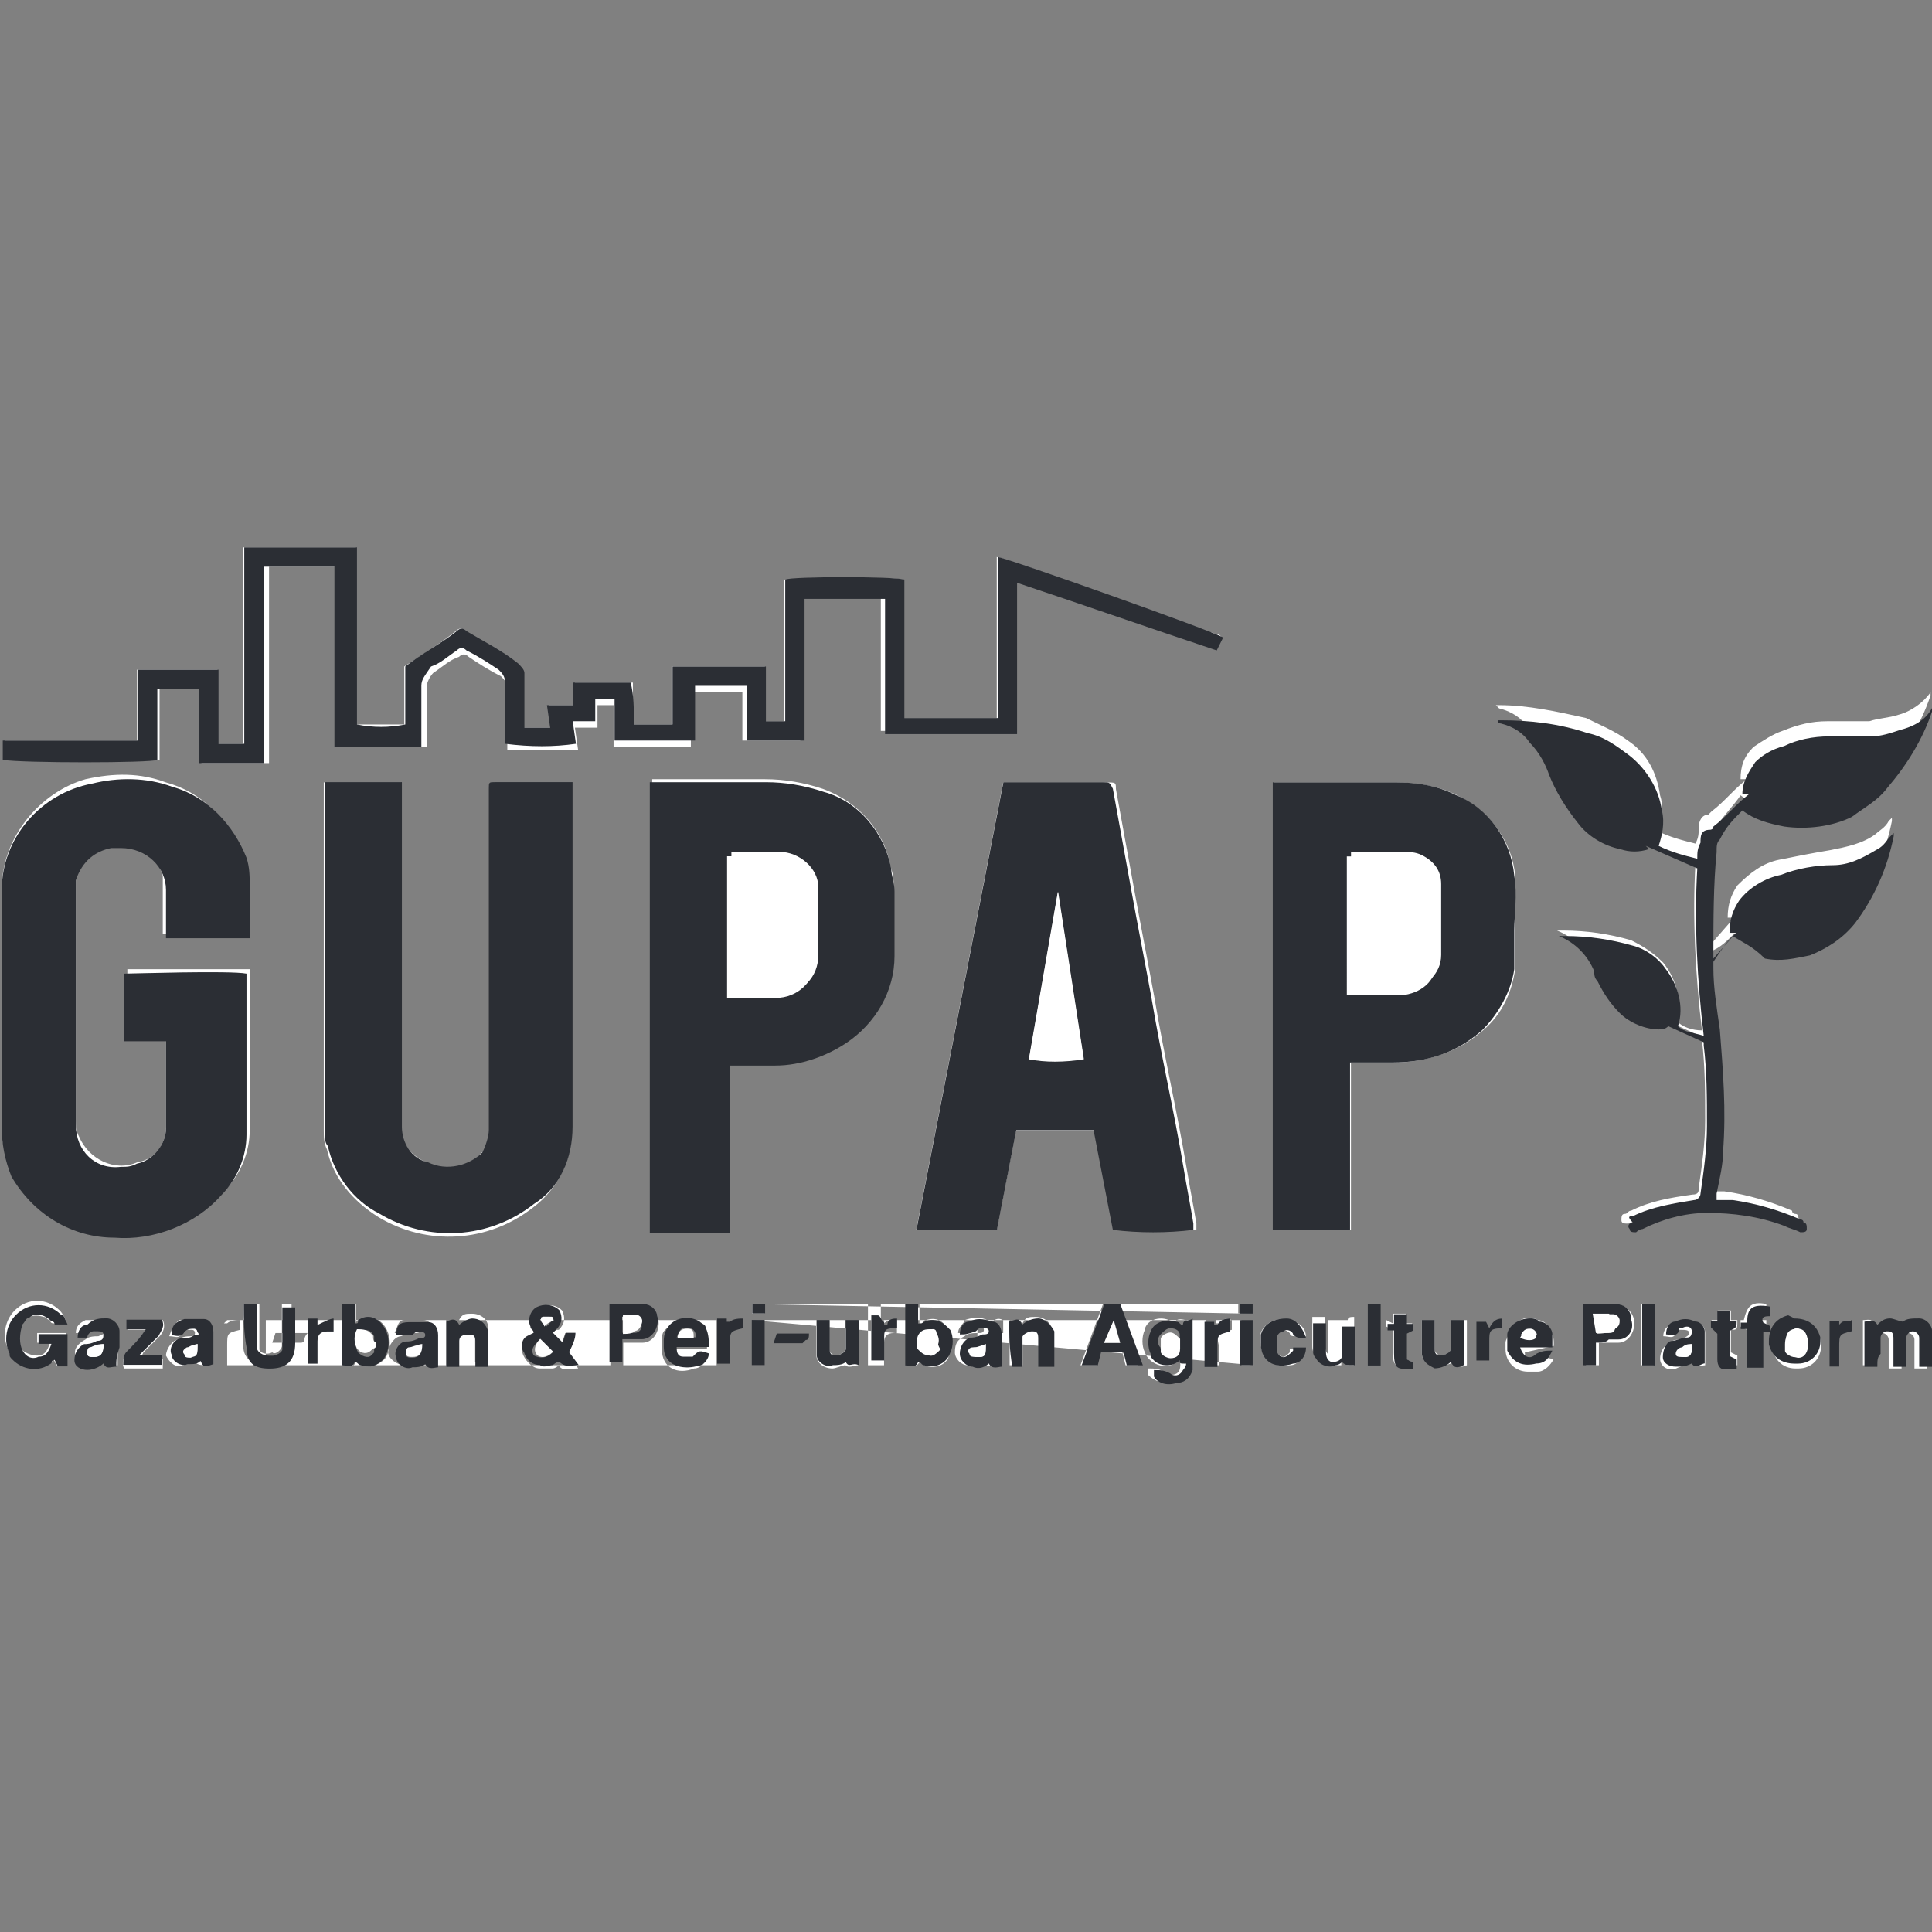
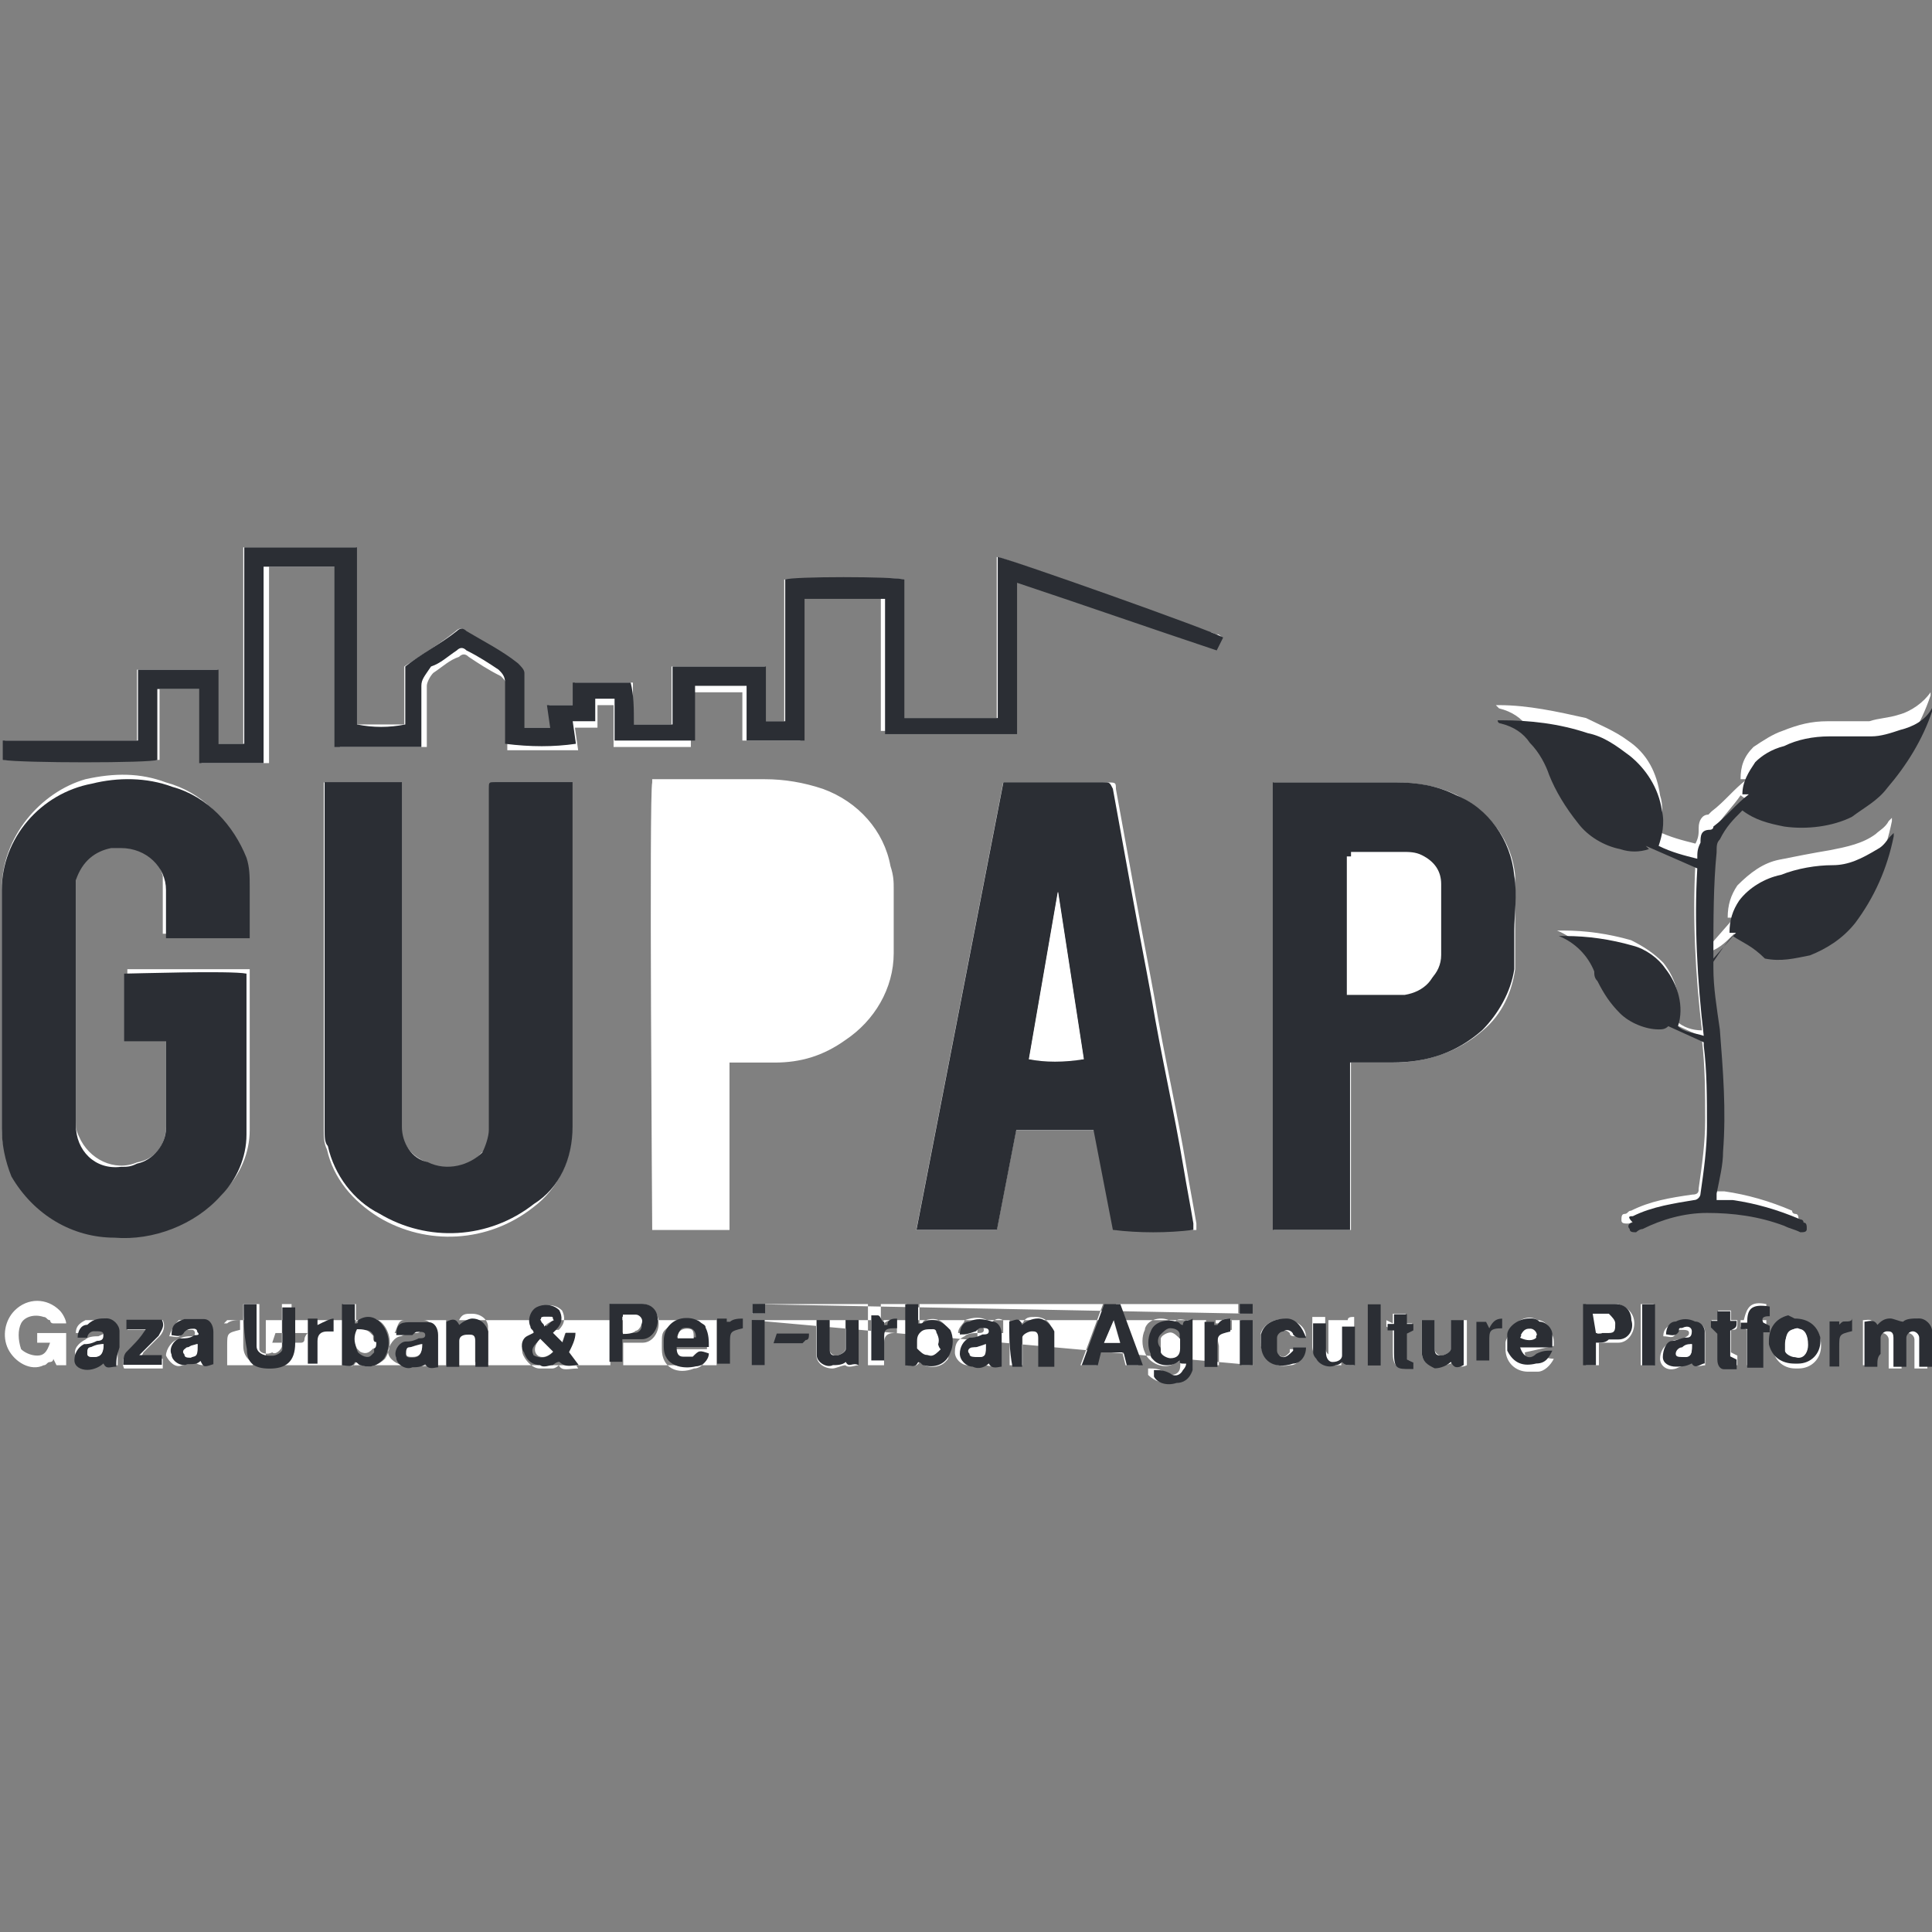
<svg xmlns="http://www.w3.org/2000/svg" version="1.1" id="Capa_1" x="0px" y="0px" viewBox="0 0 60 60" style="enable-background:new 0 0 60 60;" xml:space="preserve">
  <rect x="0" y="0" width="60" height="60" fill="#808080" stroke="none" />
  <style type="text/css">
	.st0{fill:#FFFFFF;}
	.st1{fill:#2B2E34;}
	.st2{fill:none;}
</style>
  <g id="Grupo_2292" transform="translate(-0.005 27.902)">
    <g>
      <g id="Grupo_2291" transform="translate(0.005 -27.902)">
        <g id="Grupo_2159" transform="translate(0.055 -0.001)">
          <path id="Trazado_37725" class="st0" d="M23.3,40.8h0.4v-0.3h-0.4V40.8z M23.3,40.5h15.5h-0.4v0.3h0.4L23.3,40.5z M23.3,40.8      L9.5,41.4h-1l-0.1,0.3c0.3,0,0.6,0,0.9,0c0,0,0.1,0,0.1-0.1c0-0.1,0.1-0.2,0.1-0.2 M7.8,41c0,0.5,0,0.9,0,1.4h0.4V41L7.8,41z       M23.3,41h15.2v1.4h0.4L23.3,41z M27.3,42.4c0-0.6,0-1.3,0-1.9h-0.4c0,0.6,0,1.3,0,1.9H27.3z M30.3,41v1.4h0.4      c0-0.2,0-0.4,0-0.6c0-0.3,0.1-0.4,0.4-0.4c0,0,0,0,0,0V41c-0.2-0.1-0.3,0-0.5,0.2l0-0.2L30.3,41z M41.2,41v1.4h0.4      c0,0,0,0,0-0.1c0-0.2,0-0.4,0-0.5c0-0.4,0-0.4,0.4-0.5c0,0,0,0,0,0v-0.4c-0.1,0-0.2,0-0.2,0.1c-0.1,0-0.1,0.1-0.2,0.1l0-0.1      H41.2z M7,42.4C7,42.4,7.1,42.4,7,42.4c0-0.2,0-0.4,0-0.6c0-0.4,0-0.4,0.4-0.5c0,0,0,0,0,0V41c-0.1,0-0.3,0-0.4,0.1      c0,0,0,0-0.1,0L7,41h15.2v1.4L7,42.4z M38.2,41.3V41c-0.2-0.1-0.3,0-0.4,0.1c0,0,0,0-0.1,0l0-0.1h-0.3v1.4h0.4      c0-0.2,0-0.4,0-0.6C37.7,41.4,37.8,41.4,38.2,41.3C38.2,41.3,38.2,41.3,38.2,41.3 M27.4,41c-0.1,0-0.1,0-0.2,0s-0.1,0-0.2,0v1.4      h0.4c0-0.1,0-0.1,0-0.2c0-0.2,0-0.4,0-0.5c0-0.2,0.1-0.3,0.3-0.3c0,0,0.1,0,0.1,0V41c-0.2,0-0.3,0-0.4,0.1c0,0,0,0-0.1,0      L27.4,41 M51.3,42.4c0-0.6,0-1.3,0-1.9h-0.4v1.9H51.3z M43.2,41.3c0,0.2,0,0.4,0,0.7c0,0.4,0.1,0.5,0.5,0.5c0,0,0.1,0,0.1,0      v-0.2l-0.2-0.1v-0.8l0.2-0.1l0-0.2l-0.2,0l0-0.3h-0.4l0,0.3L43,41v0.2L43.2,41.3 M53.7,41.3c0.2,0,0.2,0,0.2-0.3l-0.2,0l0-0.3      h-0.4l0,0.3l-0.2,0v0.2l0.2,0.1c0,0,0,0.1,0,0.1c0,0.2,0,0.5,0,0.7c0,0.2,0.1,0.3,0.2,0.3c0.1,0,0.3,0,0.4,0v-0.3l-0.2-0.1      L53.7,41.3z M54.2,41.3c0,0.4,0,0.7,0,1.1h0.4v-1.1l0.2,0V41l-0.2,0c0-0.2,0.1-0.2,0.2-0.2v-0.3c-0.5-0.1-0.6,0.1-0.7,0.5L54,41      v0.2L54.2,41.3 M40.5,41.5c0-0.3-0.3-0.5-0.6-0.5c-0.3-0.1-0.7,0.1-0.8,0.4c0,0.1,0,0.2,0,0.3c0,0.5,0.4,0.8,0.9,0.7      c0.3,0,0.4-0.3,0.4-0.5h-0.4c0,0,0,0.1,0,0.1c-0.1,0.1-0.2,0.2-0.3,0.1c-0.1,0-0.1-0.1-0.2-0.2c0-0.1,0-0.3,0-0.4      c0-0.1,0.1-0.2,0.2-0.2c0.1,0,0.2,0,0.3,0.1c0,0.1,0.1,0.1,0.2,0.1S40.4,41.5,40.5,41.5 M4.5,41.3c-0.2,0.2-0.4,0.5-0.6,0.7      c-0.1,0.1-0.2,0.3-0.1,0.5c0.4,0,0.8,0,1.2,0v-0.3H4.3C4.4,42,4.4,42,4.4,42c0.2-0.2,0.3-0.3,0.5-0.5C5,41.4,5.1,41.2,5,41      c-0.4,0-0.8,0-1.1,0v0.3L4.5,41.3z M42,42.4V41h-0.4c0,0,0,0,0,0.1c0,0.1,0,0.3,0,0.4c0,0.1,0,0.3,0,0.4c0,0.2-0.2,0.3-0.3,0.2      c-0.1,0-0.2-0.1-0.2-0.3c0-0.2,0-0.5,0-0.7c0-0.1,0-0.1,0-0.2h-0.4c0,0,0,0.1,0,0.1c0,0.3,0,0.6,0,0.8c0,0.3,0.2,0.5,0.5,0.5      c0.1,0,0.1,0,0.2,0c0.1,0,0.2-0.1,0.2-0.1C41.7,42.4,41.7,42.4,42,42.4 M26.6,42.4c0-0.5,0-1,0-1.4h-0.4c0,0.2,0,0.5,0,0.7      c0,0.1,0,0.2,0,0.2c0,0.1-0.2,0.2-0.3,0.2c-0.1,0-0.2-0.1-0.2-0.2c0-0.1,0-0.2,0-0.3c0-0.2,0-0.4,0-0.6h-0.4c0,0.4,0,0.7,0,1.1      c0,0.2,0.2,0.4,0.5,0.4c0,0,0,0,0,0c0.1,0,0.3-0.1,0.4-0.1C26.3,42.5,26.5,42.4,26.6,42.4 M14.2,42.4c0-0.2,0-0.5,0-0.7      c0-0.1,0-0.2,0-0.2c0-0.1,0.2-0.2,0.3-0.2c0.1,0,0.2,0.1,0.2,0.2c0,0.2,0,0.5,0,0.7c0,0,0,0.1,0,0.1h0.4c0-0.4,0-0.7,0-1.1      c0-0.2-0.2-0.4-0.5-0.4c-0.2,0-0.3,0-0.4,0.2C14.1,41,14.1,41,13.8,41v1.4L14.2,42.4z M45,41c0,0.2,0,0.4,0,0.6      c0,0.1,0,0.2,0,0.3c0,0.1-0.2,0.2-0.3,0.2c-0.1,0-0.2-0.1-0.2-0.2c0-0.2,0-0.3,0-0.5c0-0.1,0-0.3,0-0.4h-0.4c0,0.3,0,0.7,0,1      c0,0.3,0.2,0.4,0.5,0.4c0.2,0,0.3,0,0.5-0.1c0.1,0.1,0.2,0.2,0.4,0.1V41H45z M31.7,42.4c0-0.2,0-0.5,0-0.7c0-0.1,0-0.2,0-0.2      c0-0.1,0.2-0.2,0.3-0.2c0.1,0,0.2,0.1,0.2,0.2c0,0.2,0,0.5,0,0.7c0,0.1,0,0.1,0,0.2h0.4c0-0.4,0-0.7,0-1.1      c0-0.2-0.2-0.4-0.5-0.4c-0.2,0-0.3,0-0.4,0.2C31.6,41,31.6,41,31.3,41c0,0.5,0,0.9,0,1.4L31.7,42.4z M55.7,41      c-0.4,0-0.7,0.3-0.7,0.7c0,0,0,0.1,0,0.1c0,0.4,0.3,0.7,0.7,0.7c0,0,0.1,0,0.1,0c0.4,0,0.7-0.3,0.7-0.7      C56.5,41.3,56.2,41,55.7,41C55.8,41,55.7,41,55.7,41 M52.5,42.3c0.1,0.2,0.3,0.1,0.4,0.1c0-0.2,0-0.3,0-0.5c0-0.2,0-0.3,0-0.5      c0-0.2-0.1-0.3-0.3-0.3c-0.2-0.1-0.5-0.1-0.7,0c-0.2,0.1-0.3,0.2-0.3,0.4c0.2,0,0.3,0.1,0.4-0.1c0,0,0.1-0.1,0.1-0.1      c0.2,0,0.3,0,0.3,0.1c0,0.1-0.1,0.1-0.2,0.2c-0.1,0-0.3,0-0.4,0.1c-0.2,0.1-0.3,0.3-0.3,0.5c0,0.2,0.2,0.4,0.5,0.3      C52.2,42.4,52.4,42.4,52.5,42.3 M21.9,41.8c0-0.2,0-0.4-0.1-0.5c-0.1-0.1-0.1-0.2-0.2-0.2c-0.3-0.2-0.7-0.1-1,0.2      c-0.1,0.1-0.1,0.2-0.1,0.4c0,0.1,0,0.1,0,0.2c0,0.6,0.5,0.8,1,0.6c0.2,0,0.4-0.2,0.4-0.4c-0.3,0-0.3,0-0.5,0.1      c-0.1,0.1-0.2,0.1-0.3,0c-0.1,0-0.2-0.2-0.2-0.3H21.9z M48.2,41.8c0-0.2,0-0.3-0.1-0.4c0-0.2-0.2-0.4-0.4-0.4      c-0.3-0.2-0.7,0-0.9,0.4c0,0.1-0.1,0.2-0.1,0.3c0,0.1,0,0.1,0,0.2c0,0.4,0.3,0.7,0.7,0.7c0.1,0,0.2,0,0.3,0      c0.2,0,0.4-0.2,0.5-0.4c-0.2,0-0.3-0.1-0.4,0c-0.2,0.2-0.5,0.1-0.5-0.2L48.2,41.8z M29.7,41.4c0.3,0,0.3,0,0.4-0.1      c0.1,0,0.1-0.1,0.2-0.1c0.1,0,0.2,0,0.2,0.1c0,0.1-0.1,0.1-0.2,0.1c-0.1,0-0.3,0-0.4,0.1c-0.2,0.1-0.3,0.2-0.3,0.5      c0,0.2,0.2,0.4,0.4,0.4c0.2,0,0.4,0,0.5-0.1c0.1,0.2,0.3,0.1,0.4,0.1c0-0.1,0-0.3,0-0.4c0-0.2,0-0.4,0-0.6      c0-0.2-0.1-0.3-0.3-0.4c-0.2-0.1-0.4-0.1-0.7,0C29.9,41.1,29.7,41.2,29.7,41.4 M12.2,41.4c0.3,0,0.3,0,0.4-0.1      c0.1,0,0.1-0.1,0.2-0.1c0.1,0,0.2,0,0.2,0.1c0,0.1-0.1,0.1-0.2,0.1c-0.1,0-0.2,0-0.4,0.1c-0.2,0-0.4,0.3-0.4,0.5      c0,0.2,0.3,0.4,0.5,0.4c0,0,0,0,0,0c0.1,0,0.3-0.1,0.4-0.1c0.1,0.2,0.3,0.1,0.5,0.1c0-0.1,0-0.2,0-0.4c0-0.2,0-0.4,0-0.6      c0-0.2-0.1-0.4-0.3-0.4c-0.2,0-0.4,0-0.6,0C12.3,41,12.3,41.2,12.2,41.4 M5.2,41.5c0.2,0,0.3,0.1,0.4-0.1c0-0.1,0.2-0.1,0.3-0.1      c0.1,0,0.1,0.1,0.1,0.1c0,0.1-0.1,0.1-0.1,0.1c-0.1,0-0.3,0-0.4,0.1c-0.2,0-0.4,0.3-0.4,0.5c0,0,0,0,0,0      c0.1,0.2,0.3,0.4,0.5,0.3c0,0,0,0,0,0c0.1,0,0.3-0.1,0.4-0.1c0.1,0.1,0.2,0.1,0.4,0.1c0-0.1,0-0.2,0-0.4c0-0.2,0-0.4,0-0.6      c0-0.2-0.1-0.4-0.3-0.4c-0.2,0-0.4,0-0.6,0C5.4,41.1,5.3,41.2,5.2,41.5 M3.6,42.4c0-0.2,0-0.3,0-0.5c0-0.2,0-0.4,0-0.5      c0-0.2-0.1-0.4-0.4-0.4c-0.2,0-0.4,0-0.6,0c-0.2,0.1-0.3,0.2-0.3,0.4h0.4c0.1-0.1,0.1-0.1,0.2-0.2c0.1,0,0.2,0,0.3,0.1      s0,0.1-0.2,0.2c-0.1,0-0.3,0-0.4,0.1c-0.2,0.1-0.4,0.3-0.3,0.5c0,0.2,0.2,0.3,0.4,0.3c0.2,0,0.3,0,0.5-0.2      C3.3,42.5,3.5,42.4,3.6,42.4 M10.6,40.5v1.9c0.2,0,0.3,0.1,0.4-0.1c0.1,0,0.1,0.1,0.2,0.1c0.2,0.1,0.5,0,0.7-0.2      c0.2-0.3,0.2-0.7,0-1c-0.2-0.3-0.5-0.3-0.8-0.2c0,0-0.1,0-0.1,0.1v-0.6H10.6z M28.5,42.3c0.2,0.2,0.6,0.2,0.8,0      c0.1-0.1,0.1-0.1,0.1-0.2c0.1-0.2,0.1-0.5,0-0.7C29.3,41,29,40.9,28.7,41c0,0-0.1,0-0.1,0.1c0,0-0.1,0-0.1,0v-0.6h-0.4      c0,0.6,0,1.3,0,1.9C28.2,42.4,28.4,42.5,28.5,42.3 M49.5,41.7c0.2,0,0.3,0,0.4,0c0.1,0,0.2,0,0.3,0c0.3,0,0.5-0.3,0.5-0.6      c0,0,0,0,0,0c0-0.3-0.2-0.5-0.5-0.6c0,0,0,0,0,0c-0.3,0-0.7,0-1,0c0,0.6,0,1.3,0,1.9h0.4V41.7z M18.9,40.5v1.9h0.4v-0.7      c0.1,0,0.2,0,0.3,0c0.1,0,0.2,0,0.3,0c0.3,0,0.5-0.3,0.5-0.6c0,0,0,0,0,0c0-0.3-0.2-0.6-0.5-0.6c0,0,0,0,0,0      C19.5,40.5,19.2,40.5,18.9,40.5 M34.2,40.5l-0.7,1.9H34l0.1-0.4h0.7l0.1,0.4h0.4l-0.7-1.9L34.2,40.5z M7.5,40.5      c0,0.5,0,0.9,0,1.3c0,0.4,0.3,0.6,0.7,0.6c0.6,0,0.8-0.2,0.8-0.8c0-0.3,0-0.7,0-1c0,0,0-0.1,0-0.1H8.7c0,0.4,0,0.7,0,1      c0,0.1,0,0.2,0,0.3c0,0.1-0.2,0.3-0.3,0.2C8.2,42.1,8,42,8,41.9c0,0,0,0,0-0.1c0-0.1,0-0.2,0-0.2c0-0.3,0-0.6,0-0.9      c0-0.1,0-0.1,0-0.2L7.5,40.5z M58.2,42.4c0-0.1,0-0.2,0-0.3c0-0.2,0-0.4,0-0.5c0-0.2,0.1-0.2,0.2-0.2s0.2,0.1,0.2,0.2      c0,0.2,0,0.5,0,0.7c0,0.1,0,0.1,0,0.2h0.4c0-0.3,0-0.5,0-0.7c0-0.1,0-0.1,0-0.2c0-0.1,0.1-0.2,0.2-0.2c0.1,0,0.2,0.1,0.2,0.2      c0,0.1,0,0.1,0,0.2c0,0.2,0,0.4,0,0.6c0,0,0,0.1,0,0.1h0.4c0-0.4,0-0.7,0-1.1c0-0.2-0.2-0.4-0.4-0.4c-0.2,0-0.3,0-0.4,0.2      c-0.1-0.1-0.3-0.1-0.4-0.1c-0.2,0-0.3,0-0.4,0.2C58.1,40.9,58,41,57.8,41v1.4L58.2,42.4z M36.6,42.2c0,0.1,0,0.1,0,0.2      c0,0.2-0.1,0.3-0.3,0.3c-0.1,0-0.1,0-0.2-0.1c-0.2-0.1-0.3-0.1-0.5-0.1c0,0.1,0,0.1,0,0.2c0.2,0.2,0.5,0.3,0.7,0.2      c0.2,0,0.4-0.1,0.5-0.3c0,0,0-0.1,0-0.1c0-0.1,0-0.2,0-0.2c0-0.4,0-0.8,0-1.1c0-0.1,0-0.1,0-0.2c-0.1,0-0.3-0.1-0.4,0.1      c-0.2-0.2-0.6-0.2-0.8,0c0,0-0.1,0.1-0.1,0.2c-0.1,0.2-0.1,0.5,0,0.7c0.1,0.3,0.5,0.5,0.8,0.4C36.5,42.3,36.6,42.3,36.6,42.2       M17.1,41.4c0.1-0.1,0.1-0.1,0.2-0.1c0.2-0.2,0.2-0.4,0.1-0.6c-0.2-0.2-0.5-0.2-0.7-0.1c-0.2,0.1-0.3,0.4-0.2,0.6c0,0,0,0,0,0      c0,0.1,0.1,0.1,0.1,0.2l-0.2,0.1c-0.2,0.1-0.3,0.4-0.2,0.6c0.1,0.2,0.3,0.4,0.5,0.4c0.1,0,0.3,0,0.4,0c0.1,0,0.2-0.1,0.2-0.1      c0.1,0.2,0.3,0.1,0.6,0.1L17.6,42c0.1-0.2,0.2-0.4,0.2-0.6h-0.3l-0.1,0.3L17.1,41.4 M2,41.1C2,41,1.9,40.8,1.8,40.7      c-0.4-0.4-1-0.4-1.4,0c-0.3,0.3-0.4,0.8-0.2,1.2c0.2,0.4,0.7,0.7,1.1,0.5c0.1,0,0.1-0.1,0.2-0.1c0,0,0.1,0,0.1-0.1l0.1,0.2H2v-1      H1.3c0,0-0.1,0-0.2,0v0.3l0.4,0c-0.1,0.3-0.2,0.4-0.4,0.4c-0.2,0-0.4-0.1-0.5-0.2c-0.1-0.3-0.1-0.6,0-0.8      c0.1-0.2,0.4-0.3,0.7-0.2c0.1,0,0.1,0.1,0.2,0.1c0,0,0,0.1,0.1,0.1L2,41.1z M19.6,22.5c0-0.4,0-0.9,0-1.3h-1.8l0,0.7l-0.8,0      l0.1,0.7h-0.9v-0.2c0-0.5,0-1,0-1.5c0-0.1-0.1-0.2-0.2-0.3c-0.6-0.3-1.1-0.6-1.6-1c-0.1-0.1-0.2-0.1-0.3,0      c-0.5,0.4-1,0.7-1.6,1.1v1.8c-0.5,0-1,0-1.5,0V17H7.5v6.1H6.7v-2.3H4.2v2.2H0.1c0,0.2,0,0.4,0,0.6c0.5,0,4.6,0,4.8,0v-2.2h1.3      v2.3h2.1c0-2,0-4.1,0-6.1h2.2v5.6h2.7c0-0.1,0-0.1,0-0.2c0-0.6,0-1.1,0-1.7c0-0.1,0.1-0.3,0.2-0.4c0.3-0.2,0.5-0.4,0.8-0.5      c0.1-0.1,0.2-0.1,0.3,0c0.3,0.2,0.6,0.4,1,0.6c0.1,0.1,0.2,0.2,0.2,0.4c0,0.6,0,1.2,0,1.8c0,0,0,0.1,0,0.1c0.7,0,1.4,0,2.2,0      l-0.1-0.7h0.7l0-0.7H19v1.3h2.4v-1.7c0.6,0,1.1,0,1.6,0V23c0.6,0,1.2,0,1.8,0v-4.5h2.5c0,0.5,0,1,0,1.4c0,0.5,0,0.9,0,1.4      c0,0.5,0,0.9,0,1.4h4.1c0-0.1,0-0.2,0-0.2c0-1.4,0-2.9,0-4.3c0-0.1,0-0.1,0-0.2c2.1,0.7,4.1,1.4,6.2,2.1l0-0.1l-0.5-0.2l0,0h0.3      c0.1-0.2,0.1-0.2,0.3-0.1c0.1,0,0.1,0,0.2,0.1c-0.4-0.2-6.8-2.5-7-2.5v5H28v-4.3c-0.3-0.1-3.5,0-3.7,0v4.4h-0.6v-1.7l-2.9,0      c0,0.6,0,1.2,0,1.8h-1C19.8,22.5,19.7,22.5,19.6,22.5 M53.8,29c0.3,0.2,0.6,0.3,0.9,0.3c0.5,0.1,0.9,0,1.4-0.1      c0.6-0.2,1.1-0.5,1.4-1c0.6-0.8,1-1.7,1.2-2.7c0,0,0,0,0-0.1c0,0-0.1,0.1-0.1,0.1c-0.1,0.2-0.3,0.3-0.4,0.4      c-0.4,0.3-0.9,0.4-1.4,0.5c-0.6,0.1-1.1,0.2-1.6,0.3c-0.5,0.1-0.9,0.4-1.3,0.8c-0.2,0.3-0.3,0.6-0.3,1l0.2,0l-0.7,0.8      c0,0,0-0.1,0-0.1c-0.1-1.1-0.1-2.1,0.1-3.2c0-0.1,0-0.3,0.1-0.4c0.2-0.3,0.5-0.6,0.7-0.9c0.4,0.3,0.8,0.5,1.3,0.5      c0.7,0.2,1.5,0.1,2.1-0.3c0.4-0.2,0.8-0.5,1.1-0.9c0.6-0.7,1.1-1.5,1.4-2.4c0,0,0,0,0-0.1c-0.2,0.3-0.6,0.6-1,0.7      c-0.3,0.1-0.6,0.1-0.9,0.2c-0.4,0-0.8,0-1.3,0c-0.5,0-0.9,0.1-1.4,0.3c-0.3,0.1-0.6,0.3-0.9,0.5c-0.3,0.3-0.4,0.6-0.4,1l0.2,0      c-0.4,0.3-0.7,0.7-1.1,1c0,0-0.1,0.1-0.1,0.1c-0.2,0-0.3,0.2-0.3,0.4c0,0.2,0,0.3-0.1,0.5c-0.4-0.1-0.8-0.2-1.2-0.4      c0.2-0.4,0.2-0.8,0.1-1.1c-0.1-0.7-0.4-1.3-1-1.7c-0.4-0.3-0.9-0.5-1.3-0.7c-0.9-0.2-1.8-0.4-2.7-0.4c0,0-0.1,0-0.1,0      c0,0,0.1,0.1,0.1,0.1c0.4,0.1,0.7,0.3,0.9,0.6c0.2,0.3,0.4,0.6,0.6,1c0.2,0.6,0.5,1.1,0.9,1.5c0.3,0.4,0.8,0.7,1.3,0.8      c0.3,0.1,0.6,0.1,0.9,0L51,26.1l1.6,0.7c-0.1,1.7,0,3.5,0.2,5.2c-0.3,0-0.6-0.1-0.8-0.3c0.2-0.6,0-1.3-0.4-1.8      c-0.3-0.3-0.6-0.5-1-0.7c-0.7-0.2-1.4-0.3-2.1-0.3c-0.1,0-0.1,0-0.2,0c0.5,0.2,0.9,0.6,1.1,1.1c0.1,0.1,0.1,0.2,0.1,0.3      c0.2,0.4,0.4,0.7,0.7,1c0.3,0.3,0.7,0.5,1.2,0.5c0.1,0,0.2,0,0.3-0.1l1.1,0.5c0,0,0,0,0,0.1c0.1,0.8,0.1,1.7,0.1,2.5      c0,0.7-0.1,1.4-0.2,2.1c0,0.1,0,0.2-0.2,0.2c-0.7,0.1-1.3,0.2-1.9,0.5c-0.1,0-0.1,0.1-0.2,0.1c-0.1,0-0.1,0.1-0.1,0.2      c0,0.1,0.1,0.1,0.2,0.1c0.1,0,0.2-0.1,0.2-0.1c0.6-0.3,1.3-0.4,2-0.5c0.8,0,1.7,0.1,2.4,0.4c0.2,0.1,0.3,0.1,0.5,0.2      c0.1,0,0.2,0,0.2-0.1c0,0,0,0,0,0c0-0.1,0-0.2-0.1-0.2c0,0,0,0,0,0c0,0-0.1,0-0.1-0.1c-0.7-0.3-1.4-0.5-2.1-0.6      c-0.2,0-0.3,0-0.5,0c0-0.1,0-0.1,0-0.2c0.1-0.4,0.1-0.8,0.2-1.3c0.1-1.3,0-2.6-0.1-3.8c-0.1-0.6-0.1-1.2-0.2-1.9      c0-0.1,0-0.2,0-0.2C53.3,29.5,53.5,29.3,53.8,29 M39.5,24.3v13.9h2.4V33c0.1,0,0.1,0,0.2,0c0.4,0,0.7,0,1.1,0c1,0,2-0.3,2.8-1      c0.6-0.5,0.9-1.2,1-1.9c0-0.4,0-0.8,0-1.2c0-0.6,0-1.2,0-1.7c-0.1-1.1-0.8-2-1.8-2.5c-0.6-0.3-1.3-0.4-1.9-0.4      c-1.2,0-2.4,0-3.6,0C39.6,24.3,39.6,24.3,39.5,24.3 M20.2,24.3c-0.1,0.3,0,13.7,0,13.9H21c0.3,0,0.5,0,0.8,0s0.5,0,0.8,0      c0-0.9,0-1.7,0-2.6s0-1.7,0-2.6c0.1,0,0.1,0,0.2,0c0.4,0,0.8,0,1.2,0c0.8,0,1.5-0.2,2.2-0.7c0.9-0.6,1.5-1.6,1.5-2.7      c0-0.7,0-1.4,0-2c0-0.2,0-0.4-0.1-0.7c-0.2-1.1-1-2-2.1-2.4c-0.6-0.2-1.2-0.3-1.8-0.3h-3.5C20.2,24.3,20.2,24.3,20.2,24.3       M31.1,24.3l-2.7,13.9h2.5l0.6-3.1H34l0.6,3.1c0.8,0,1.7,0,2.5,0c0-0.1,0-0.1,0-0.2c-0.1-0.6-0.2-1.1-0.3-1.7      c-0.3-1.8-0.7-3.5-1-5.3c-0.2-1.1-0.4-2.1-0.6-3.2c-0.2-1.1-0.4-2.2-0.6-3.3c0-0.2,0-0.2-0.3-0.2h-2.9      C31.3,24.3,31.2,24.3,31.1,24.3 M10,24.3c0,0.1,0,0.1,0,0.2c0,3.5,0,7,0,10.6c0,0.2,0,0.4,0.1,0.6c0.2,0.9,0.8,1.6,1.6,2.1      c1.5,0.9,3.4,0.8,4.8-0.3c0.8-0.6,1.2-1.5,1.2-2.4c0-1,0-2,0-3c0-2.5,0-5,0-7.5c0-0.1,0-0.2,0-0.2h-0.5h-1.8      c-0.2,0-0.2,0-0.2,0.2c0,0.2,0,0.3,0,0.5c0,3.1,0,6.3,0,9.4c0,0.2,0,0.5,0,0.7c0,0.2-0.1,0.5-0.3,0.6c-0.4,0.5-1.1,0.6-1.7,0.3      c-0.5-0.2-0.8-0.6-0.8-1.1c0-3.5,0-6.9,0-10.4v-0.3H10z M5.1,32.3c0,0.1,0,0.1,0,0.2c0,0.8,0,1.7,0,2.5c0,0.5-0.3,1-0.9,1.1      c-0.7,0.3-1.5-0.1-1.8-0.8c-0.1-0.2-0.1-0.3-0.1-0.5c0-2.4,0-4.9,0-7.3c0-0.1,0-0.2,0-0.3c0.1-0.5,0.5-0.9,1.1-1      c0.7-0.2,1.4,0.3,1.6,1c0,0.1,0,0.2,0,0.3c0,0.4,0,0.9,0,1.3c0,0.1,0,0.1,0,0.2h2.5c0-0.1,0-0.1,0-0.2c0-0.5,0-1,0-1.4      c0-0.3,0-0.6-0.1-0.9c-0.4-1.1-1.2-1.9-2.3-2.2c-0.8-0.3-1.6-0.3-2.5-0.1C1.2,24.6,0,26,0,27.6c0,1,0,2.1,0,3.1      c0,1.4,0,2.9,0,4.3c0,0.5,0.1,1,0.4,1.4c0.7,1.1,1.9,1.9,3.2,1.9c1.2,0.1,2.5-0.4,3.3-1.3c0.5-0.5,0.8-1.2,0.8-1.9      c0-1.6,0-3.2,0-4.8c0-0.1,0-0.1,0-0.2c-0.5,0-3.6,0-3.8,0v2.1L5.1,32.3z" />
        </g>
        <g id="Grupo_2161" transform="translate(0.055 7.137)">
          <g id="Grupo_2160" transform="translate(0 0)">
            <path id="Trazado_37726" class="st1" d="M5.1,25.2H3.8v-2.1c0.2,0,3.3-0.1,3.8,0c0,0.1,0,0.1,0,0.2c0,1.6,0,3.2,0,4.8       c0,0.7-0.3,1.4-0.8,1.9c-0.8,0.9-2.1,1.4-3.3,1.3c-1.3,0-2.5-0.7-3.2-1.9C0.1,28.9,0,28.4,0,27.9c0-1.4,0-2.9,0-4.3       c0-1,0-2.1,0-3.1c0-1.6,1.2-3,2.8-3.3c0.8-0.2,1.7-0.2,2.5,0.1c1.1,0.3,1.9,1.2,2.3,2.2c0.1,0.3,0.1,0.6,0.1,0.9       c0,0.5,0,1,0,1.4c0,0.1,0,0.1,0,0.2H5.1c0-0.1,0-0.2,0-0.2c0-0.4,0-0.9,0-1.3c0-0.7-0.6-1.3-1.4-1.3c-0.1,0-0.2,0-0.3,0       c-0.5,0.1-0.9,0.4-1.1,1c0,0.1,0,0.2,0,0.3c0,2.4,0,4.9,0,7.3c0,0.8,0.6,1.4,1.4,1.3c0.2,0,0.3,0,0.5-0.1       c0.5-0.1,0.9-0.6,0.9-1.1c0-0.8,0-1.7,0-2.5C5.1,25.3,5.1,25.3,5.1,25.2" />
          </g>
        </g>
        <g id="Grupo_2163" transform="translate(10.081 7.29)">
          <g id="Grupo_2162" transform="translate(0 0)">
            <path id="Trazado_37727" class="st1" d="M0,17h2.4v0.3c0,3.5,0,6.9,0,10.4c0,0.5,0.3,1,0.8,1.1c0.6,0.3,1.3,0.1,1.7-0.3       C5,28.3,5.1,28,5.1,27.8c0-0.2,0-0.5,0-0.7c0-3.1,0-6.3,0-9.4c0-0.2,0-0.3,0-0.5c0-0.2,0-0.2,0.2-0.2l1.8,0h0.6       c0,0.1,0,0.2,0,0.2c0,2.5,0,5,0,7.5c0,1,0,2,0,3c0,1-0.4,1.9-1.2,2.4c-1.4,1.1-3.3,1.2-4.8,0.3c-0.8-0.4-1.4-1.2-1.6-2.1       C0,28.2,0,28,0,27.8c0-3.5,0-7,0-10.6V17" />
          </g>
        </g>
        <g id="Grupo_2165" transform="translate(28.461 7.295)">
          <g id="Grupo_2164" transform="translate(0 0)">
            <path id="Trazado_37728" class="st1" d="M4.4,20.4L4.4,20.4l-0.9,5.2c0.6,0,1.2,0,1.7,0L4.4,20.4 M2.7,17c0.1,0,0.2,0,0.2,0       h2.9C6,17,6,17,6.1,17.2c0.2,1.1,0.4,2.2,0.6,3.3c0.2,1.1,0.4,2.1,0.6,3.2c0.3,1.8,0.7,3.5,1,5.3c0.1,0.6,0.2,1.1,0.3,1.7       c0,0.1,0,0.1,0,0.2c-0.8,0.1-1.7,0.1-2.5,0l-0.6-3.1H3.1l-0.6,3.1H0L2.7,17" />
          </g>
        </g>
        <g id="Grupo_2167" transform="translate(20.18 7.292)">
          <g id="Grupo_2166" transform="translate(0 0)">
-             <path id="Trazado_37729" class="st1" d="M2.4,19.2v1.5c0,0.5,0,1,0,1.5s0,1,0,1.5c0.5,0,1,0,1.5,0c0.7,0,1.2-0.5,1.3-1.2       c0,0,0,0,0,0c0-0.7,0-1.3,0-2c0-0.6-0.5-1.2-1.1-1.2c0,0,0,0-0.1,0c-0.4,0-0.8,0-1.2,0H2.4 M0,17c0.1,0,0.1,0,0.1,0h3.5       c0.6,0,1.2,0.1,1.8,0.3c1.1,0.3,1.9,1.3,2.1,2.4c0,0.2,0.1,0.4,0.1,0.7c0,0.7,0,1.4,0,2c0,1.1-0.6,2.1-1.5,2.7       c-0.6,0.4-1.4,0.7-2.2,0.7c-0.4,0-0.8,0-1.2,0c-0.1,0-0.1,0-0.2,0c0,0.9,0,1.7,0,2.6s0,1.7,0,2.6c-0.3,0-0.5,0-0.8,0       s-0.5,0-0.8,0H0C0,30.8,0,17.3,0,17" />
-           </g>
+             </g>
        </g>
        <g id="Grupo_2169" transform="translate(39.527 7.297)">
          <g id="Grupo_2168" transform="translate(0)">
            <path id="Trazado_37730" class="st1" d="M2.4,23.6c0.1,0,0.1,0,0.2,0c0.3,0,0.7,0,1,0c0.2,0,0.3,0,0.5,0c0.6-0.1,1-0.5,1-1.1       c0-0.7,0-1.5,0-2.2c0-0.4-0.3-0.8-0.6-0.9c-0.2-0.1-0.4-0.1-0.6-0.1c-0.5,0-1,0-1.5,0c0,0-0.1,0-0.1,0V23.6z M0,17       c0.1,0,0.2,0,0.2,0c1.2,0,2.4,0,3.6,0c0.7,0,1.3,0.1,1.9,0.4c1,0.4,1.7,1.4,1.8,2.5c0.1,0.6,0,1.2,0,1.7c0,0.4,0,0.8,0,1.2       c-0.1,0.7-0.5,1.4-1,1.9c-0.8,0.7-1.7,1-2.8,1c-0.4,0-0.7,0-1.1,0c-0.1,0-0.1,0-0.2,0v5.2H0V17z" />
          </g>
        </g>
        <g id="Grupo_2171" transform="translate(46.411 4.769)">
          <g id="Grupo_2170" transform="translate(0 0)">
            <path id="Trazado_37731" class="st1" d="M7.4,24.3c-0.2,0.2-0.4,0.5-0.6,0.8c0,0.1,0,0.1,0,0.2c0,0.6,0.1,1.2,0.2,1.9       c0.1,1.3,0.2,2.5,0.1,3.8c0,0.4-0.1,0.8-0.2,1.3c0,0.1,0,0.1,0,0.2c0.2,0,0.3,0,0.5,0c0.7,0.1,1.4,0.3,2.1,0.6       c0,0,0.1,0,0.1,0.1c0.1,0,0.1,0.1,0.1,0.2c0,0,0,0,0,0c0,0.1-0.1,0.1-0.2,0.1c0,0,0,0,0,0c-0.2-0.1-0.3-0.1-0.5-0.2       c-0.8-0.3-1.6-0.4-2.4-0.4c-0.7,0-1.4,0.2-2,0.5c-0.1,0-0.2,0.1-0.2,0.1c-0.1,0-0.2,0-0.2-0.1c-0.1-0.1,0-0.2,0.1-0.2       C4.1,33,4.2,33,4.3,33c0.6-0.3,1.3-0.4,1.9-0.5c0.1,0,0.2-0.1,0.2-0.2c0.1-0.7,0.2-1.4,0.2-2.1c0-0.9,0-1.7-0.1-2.5       c0,0,0,0,0-0.1l-1.1-0.5c-0.1,0.1-0.2,0.1-0.3,0.1c-0.4,0-0.9-0.2-1.2-0.5c-0.3-0.3-0.5-0.6-0.7-1c-0.1-0.1-0.1-0.2-0.1-0.3       c-0.2-0.5-0.6-0.9-1.1-1.1c0.1,0,0.1,0,0.2,0c0.7,0,1.4,0.1,2.1,0.3c0.4,0.1,0.8,0.4,1,0.7c0.4,0.5,0.6,1.2,0.4,1.8       c0.2,0.2,0.5,0.2,0.8,0.3c-0.2-1.7-0.3-3.5-0.2-5.2l-1.6-0.7l0.1,0.1c-0.3,0.1-0.6,0.1-0.9,0c-0.5-0.1-1-0.4-1.3-0.8       c-0.4-0.5-0.7-1-0.9-1.5c-0.1-0.3-0.3-0.7-0.6-1c-0.2-0.3-0.5-0.5-0.9-0.6c0,0-0.1,0-0.1-0.1c0,0,0.1,0,0.1,0       c0.9,0,1.8,0.1,2.7,0.4c0.5,0.1,0.9,0.4,1.3,0.7c0.5,0.4,0.9,1,1,1.7c0.1,0.4,0,0.8-0.1,1.1c0.4,0.2,0.8,0.3,1.2,0.4       c0-0.2,0-0.3,0.1-0.5c0-0.2,0-0.4,0.3-0.4c0,0,0.1,0,0.1-0.1c0.4-0.3,0.7-0.7,1.1-1l-0.2,0c0-0.4,0.2-0.7,0.4-1       c0.2-0.2,0.5-0.4,0.9-0.5c0.4-0.2,0.9-0.3,1.4-0.3c0.4,0,0.8,0,1.3,0c0.3,0,0.6-0.1,0.9-0.2c0.4-0.1,0.8-0.3,1-0.7       c0,0.1,0,0.1,0,0.1c-0.3,0.9-0.8,1.7-1.4,2.4c-0.3,0.4-0.7,0.6-1.1,0.9c-0.6,0.3-1.4,0.4-2.1,0.3c-0.5-0.1-0.9-0.2-1.3-0.5       c-0.3,0.3-0.5,0.5-0.7,0.9c-0.1,0.1-0.1,0.2-0.1,0.4c-0.1,1-0.1,2.1-0.1,3.2c0,0,0,0.1,0,0.1l0.7-0.8l-0.2,0       c0-0.4,0.1-0.7,0.3-1c0.3-0.4,0.8-0.7,1.3-0.8c0.5-0.2,1.1-0.3,1.6-0.3c0.5,0,0.9-0.2,1.4-0.5c0.2-0.1,0.3-0.3,0.4-0.4       c0,0,0.1-0.1,0.1-0.1c0,0,0,0.1,0,0.1c-0.2,1-0.6,1.9-1.2,2.7c-0.4,0.5-0.9,0.8-1.4,1c-0.5,0.1-0.9,0.2-1.4,0.1       C8,24.6,7.7,24.5,7.4,24.3" />
          </g>
        </g>
        <g id="Grupo_2173" transform="translate(0.086 -0.001)">
          <g id="Grupo_2172" transform="translate(0 0)">
            <path id="Trazado_37732" class="st1" d="M19.6,22.5c0.1,0,0.1,0,0.2,0h1c0-0.6,0-1.2,0-1.8l2.9,0v1.7h0.6v-4.4       c0.2-0.1,3.4-0.1,3.7,0v4.3h2.9v-5c0.2,0,6.7,2.3,7,2.5c0,0-0.2,0.4-0.2,0.4c-2.1-0.7-4.1-1.4-6.2-2.1c0,0.1,0,0.2,0,0.2       c0,1.4,0,2.9,0,4.3c0,0.1,0,0.1,0,0.2h-4.1c0-0.5,0-0.9,0-1.4c0-0.5,0-0.9,0-1.4s0-1,0-1.4h-2.5V23c-0.6,0-1.2,0-1.8,0v-1.7       c-0.6,0-1.1,0-1.6,0v1.7H19v-1.3h-0.6l0,0.7h-0.7l0.1,0.7c-0.7,0.1-1.4,0.1-2.2,0c0,0,0-0.1,0-0.1c0-0.6,0-1.2,0-1.8       c0-0.2-0.1-0.3-0.2-0.4c-0.3-0.2-0.6-0.4-1-0.6c-0.1-0.1-0.2-0.1-0.3,0c-0.3,0.2-0.5,0.4-0.8,0.5C13.1,21,13,21.1,13,21.3       c0,0.6,0,1.1,0,1.7c0,0.1,0,0.1,0,0.2h-2.7v-5.6H8.1c0,2,0,4.1,0,6.1H6.1v-2.3H4.8v2.2c-0.2,0.1-4.2,0.1-4.8,0       c0-0.2,0-0.4,0-0.6h4.2v-2.2h2.5v2.3h0.8V17H11v5.5c0.5,0.1,1,0.1,1.5,0v-1.8c0.5-0.4,1.1-0.7,1.6-1.1c0.1-0.1,0.2-0.1,0.3,0       c0.5,0.3,1.1,0.6,1.6,1c0.1,0.1,0.2,0.2,0.2,0.3c0,0.5,0,1,0,1.5v0.2H17l-0.1-0.7l0.8,0l0-0.7h1.8C19.6,21.6,19.6,22,19.6,22.5       " />
          </g>
        </g>
        <g id="Grupo_2175" transform="translate(0.197 23.434)">
          <g id="Grupo_2174" transform="translate(0 0)">
-             <path id="Trazado_37733" class="st1" d="M1.9,17.7H1.5c0,0,0-0.1-0.1-0.1c-0.2-0.2-0.5-0.3-0.7-0.1c-0.1,0-0.1,0.1-0.2,0.2       c-0.1,0.3-0.1,0.6,0,0.8c0.1,0.2,0.3,0.3,0.5,0.2c0.2,0,0.3-0.1,0.4-0.4l-0.4,0v-0.3c0.1,0,0.1,0,0.2,0h0.7v1H1.6l-0.1-0.2       c0,0-0.1,0-0.1,0.1c-0.4,0.3-0.9,0.2-1.2-0.1c-0.1-0.1-0.1-0.1-0.1-0.2c-0.2-0.4-0.1-0.9,0.2-1.2c0.4-0.4,1-0.4,1.4,0       C1.8,17.4,1.8,17.5,1.9,17.7" />
-           </g>
+             </g>
        </g>
        <g id="Grupo_2177" transform="translate(16.172 23.492)">
          <g id="Grupo_2176" transform="translate(0 0)">
            <path id="Trazado_37734" class="st1" d="M0.8,17.7c0.1-0.1,0.1-0.1,0.2-0.2c0-0.1,0-0.1-0.1-0.1c-0.1,0-0.1,0-0.2,0       c0,0-0.1,0.1-0.1,0.1C0.7,17.6,0.7,17.6,0.8,17.7 M1,18.5l-0.4-0.4c-0.2,0.2-0.3,0.3-0.2,0.5C0.6,18.7,0.8,18.7,1,18.5 M1,17.9       l0.3,0.3l0.1-0.3h0.3c0,0.2-0.1,0.4-0.2,0.6l0.3,0.4c-0.2,0-0.4,0.1-0.6-0.1c-0.1,0-0.2,0.1-0.2,0.1c-0.1,0-0.3,0.1-0.4,0       c-0.2,0-0.4-0.1-0.5-0.4C0,18.4,0,18.1,0.2,18l0.2-0.1c0-0.1-0.1-0.1-0.1-0.2c-0.1-0.2,0-0.5,0.2-0.6c0,0,0,0,0,0       C0.7,17,1,17,1.2,17.2c0.1,0.2,0.1,0.4-0.1,0.6C1.1,17.8,1,17.9,1,17.9" />
          </g>
        </g>
        <g id="Grupo_2179" transform="translate(35.637 23.949)">
          <g id="Grupo_2178" transform="translate(0 0)">
            <path id="Trazado_37735" class="st1" d="M1,17.7c0-0.1,0-0.1,0-0.2c0-0.1-0.1-0.2-0.3-0.2c-0.1,0-0.2,0.1-0.3,0.2       c-0.1,0.1-0.1,0.3,0,0.4c0,0.1,0.2,0.2,0.3,0.2C0.9,18.1,1,18,1,17.9C1,17.8,1,17.8,1,17.7 M1,18.3c-0.2,0.2-0.6,0.2-0.8,0       c-0.1-0.1-0.1-0.1-0.1-0.2c-0.1-0.2-0.1-0.5,0-0.7c0.1-0.3,0.5-0.4,0.8-0.3c0.1,0,0.1,0.1,0.2,0.1C1.1,17,1.3,17.1,1.4,17       c0,0.1,0,0.1,0,0.2c0,0.4,0,0.8,0,1.1c0,0.1,0,0.2,0,0.2c0,0,0,0.1,0,0.1C1.3,18.9,1.1,19,0.9,19c-0.3,0.1-0.6,0-0.7-0.2       c0-0.1,0-0.1,0-0.2c0.2,0,0.3,0,0.5,0.1c0.1,0.1,0.3,0.1,0.4-0.1c0,0,0.1-0.1,0.1-0.2C1,18.4,1,18.4,1,18.3" />
          </g>
        </g>
        <g id="Grupo_2181" transform="translate(57.903 23.946)">
          <g id="Grupo_2180" transform="translate(0 0)">
            <path id="Trazado_37736" class="st1" d="M0.4,18.5H0v-1.4c0.1,0,0.3-0.1,0.4,0.1C0.5,17.1,0.6,17,0.8,17c0.1,0,0.3,0.1,0.4,0.1       C1.3,17,1.5,17,1.7,17c0.2,0,0.4,0.2,0.4,0.4c0,0.4,0,0.7,0,1.1H1.7c0,0,0-0.1,0-0.1c0-0.2,0-0.4,0-0.6c0-0.1,0-0.1,0-0.2       c0-0.1-0.1-0.2-0.2-0.2c-0.1,0-0.2,0.1-0.2,0.2c0,0.1,0,0.1,0,0.2c0,0.2,0,0.5,0,0.7H0.9c0-0.1,0-0.1,0-0.2c0-0.2,0-0.5,0-0.7       c0-0.2-0.1-0.2-0.2-0.2c-0.1,0-0.2,0.1-0.2,0.2c0,0.2,0,0.4,0,0.5C0.4,18.2,0.4,18.3,0.4,18.5" />
          </g>
        </g>
        <g id="Grupo_2183" transform="translate(7.568 23.503)">
          <g id="Grupo_2182" transform="translate(0 0)">
            <path id="Trazado_37737" class="st1" d="M0,17h0.4c0,0.1,0,0.1,0,0.2c0,0.3,0,0.6,0,0.9c0,0.1,0,0.2,0,0.2       c0,0.2,0.2,0.3,0.4,0.3c0,0,0,0,0.1,0c0.1,0,0.3-0.1,0.3-0.2c0-0.1,0-0.2,0-0.3c0-0.3,0-0.7,0-1h0.4c0,0,0,0.1,0,0.1       c0,0.3,0,0.7,0,1c0,0.6-0.3,0.8-0.8,0.8c-0.5,0-0.7-0.2-0.7-0.6C0,17.9,0,17.5,0,17" />
          </g>
        </g>
        <g id="Grupo_2185" transform="translate(33.593 23.5)">
          <g id="Grupo_2184" transform="translate(0 0)">
            <path id="Trazado_37738" class="st1" d="M1,17.5L1,17.5l-0.3,0.7h0.5L1,17.5 M0.7,17h0.5l0.7,1.9H1.4l-0.1-0.4H0.6l-0.1,0.4H0       L0.7,17" />
          </g>
        </g>
        <g id="Grupo_2187" transform="translate(18.928 23.491)">
          <g id="Grupo_2186" transform="translate(0 0)">
            <path id="Trazado_37739" class="st1" d="M0.4,17.9c0.1,0,0.3,0,0.4,0c0.1,0,0.2-0.1,0.2-0.2c0,0,0,0,0,0c0-0.1-0.1-0.2-0.2-0.3       c0,0,0,0,0,0c-0.1,0-0.3,0-0.4,0V17.9z M0,17c0.3,0,0.7,0,1,0c0.3,0,0.5,0.2,0.5,0.5c0,0,0,0,0,0c0,0.3-0.2,0.6-0.5,0.6       c0,0,0,0,0,0c-0.1,0-0.2,0-0.3,0c-0.1,0-0.2,0-0.3,0v0.7H0V17z" />
          </g>
        </g>
        <g id="Grupo_2189" transform="translate(49.163 23.498)">
          <g id="Grupo_2188" transform="translate(0 0)">
            <path id="Trazado_37740" class="st1" d="M0.4,17.9c0.1,0,0.3,0,0.4,0c0.2,0,0.2-0.1,0.2-0.3c0-0.1-0.1-0.2-0.2-0.3c0,0,0,0,0,0       c-0.2,0-0.3,0-0.5,0L0.4,17.9z M0.4,18.2v0.7H0C0,18.3,0,17.6,0,17c0.3,0,0.7,0,1,0c0.3,0,0.5,0.2,0.5,0.5c0,0,0,0,0,0       c0.1,0.3-0.1,0.6-0.4,0.6c0,0,0,0,0,0c-0.1,0-0.2,0-0.3,0C0.7,18.2,0.6,18.2,0.4,18.2" />
          </g>
        </g>
        <g id="Grupo_2191" transform="translate(28.113 23.504)">
          <g id="Grupo_2190" transform="translate(0 0)">
            <path id="Trazado_37741" class="st1" d="M0.4,18.2c0,0.1,0,0.2,0.1,0.2c0,0.1,0.2,0.2,0.3,0.2c0.1,0,0.2-0.1,0.3-0.2       C1,18.3,1,18.1,1,18c-0.1-0.1-0.3-0.2-0.4-0.1c0,0-0.1,0.1-0.1,0.1C0.4,18,0.4,18.1,0.4,18.2 M0.4,18.8C0.3,19,0.2,18.9,0,18.9       c0-0.6,0-1.3,0-1.9h0.4v0.6c0,0,0.1,0,0.1,0c0.3-0.2,0.6-0.1,0.8,0.1c0,0,0.1,0.1,0.1,0.1c0.1,0.2,0.1,0.5,0,0.7       c-0.1,0.3-0.4,0.5-0.8,0.4C0.5,18.9,0.5,18.8,0.4,18.8" />
          </g>
        </g>
        <g id="Grupo_2193" transform="translate(10.619 23.501)">
          <g id="Grupo_2192" transform="translate(0 0)">
            <path id="Trazado_37742" class="st1" d="M1,18.2C1,18.1,1,18.1,1,18c-0.1-0.2-0.2-0.2-0.4-0.2c-0.1,0-0.1,0.1-0.1,0.1       c-0.1,0.2-0.1,0.4,0,0.6c0.1,0.1,0.3,0.2,0.4,0.1c0,0,0.1-0.1,0.1-0.1C1,18.4,1,18.3,1,18.2 M0,17h0.4v0.6c0.1,0,0.1,0,0.1-0.1       c0.3-0.2,0.6-0.1,0.8,0.2c0.2,0.3,0.2,0.7,0,1c-0.2,0.2-0.4,0.3-0.7,0.2c-0.1,0-0.1-0.1-0.2-0.1C0.3,19,0.2,18.9,0,18.9V17z" />
          </g>
        </g>
        <g id="Grupo_2195" transform="translate(2.311 23.943)">
          <g id="Grupo_2194" transform="translate(0 0)">
            <path id="Trazado_37743" class="st1" d="M0.9,17.8c-0.1,0-0.2,0-0.4,0.1c-0.1,0-0.1,0.1-0.1,0.2c0,0,0,0,0,0       c0,0.1,0.1,0.1,0.2,0.1C0.8,18.2,0.9,18.1,0.9,17.8 M1.3,18.5c-0.2,0-0.3,0.1-0.4-0.1c-0.1,0.1-0.3,0.2-0.5,0.2       c-0.2,0-0.4-0.1-0.4-0.3c0-0.2,0.1-0.4,0.3-0.5c0.1,0,0.2,0,0.4-0.1c0.2,0,0.2-0.1,0.2-0.2s-0.1-0.1-0.3-0.1       c-0.1,0-0.2,0.1-0.2,0.2H0.1c0-0.2,0.1-0.4,0.3-0.4C0.6,17,0.8,17,1,17c0.2,0,0.4,0.2,0.4,0.4c0,0.2,0,0.4,0,0.5       C1.3,18.2,1.3,18.3,1.3,18.5" />
          </g>
        </g>
        <g id="Grupo_2197" transform="translate(5.227 23.965)">
          <g id="Grupo_2196" transform="translate(0 0)">
            <path id="Trazado_37744" class="st1" d="M0.9,17.8c-0.1,0-0.2,0-0.3,0.1c-0.1,0-0.2,0.1-0.1,0.2c0,0.1,0.1,0.1,0.2,0.1       C0.9,18.1,0.9,18.1,0.9,17.8 M0.1,17.5c0-0.3,0.1-0.4,0.4-0.5c0.2,0,0.4,0,0.6,0c0.2,0,0.3,0.2,0.3,0.4c0,0.2,0,0.4,0,0.6       c0,0.1,0,0.2,0,0.4c-0.3,0.1-0.3,0.1-0.4-0.1c-0.1,0.1-0.2,0.1-0.4,0.1c-0.2,0.1-0.5-0.1-0.5-0.3c0,0,0,0,0,0       c-0.1-0.2,0.1-0.5,0.3-0.5c0,0,0,0,0,0c0.1,0,0.3,0,0.4-0.1c0.1,0,0.2,0,0.1-0.1c0-0.1-0.1-0.1-0.1-0.1c-0.1,0-0.2,0-0.3,0.1       C0.4,17.6,0.2,17.5,0.1,17.5" />
          </g>
        </g>
        <g id="Grupo_2199" transform="translate(12.206 23.962)">
          <g id="Grupo_2198" transform="translate(0 0)">
            <path id="Trazado_37745" class="st1" d="M0.9,17.8c-0.1,0-0.2,0-0.4,0.1c-0.1,0-0.1,0.1-0.1,0.2c0,0,0,0,0,0       c0,0.1,0.1,0.1,0.2,0.1C0.8,18.2,0.9,18.1,0.9,17.8 M0.1,17.5c0-0.3,0.1-0.4,0.4-0.4c0.2,0,0.4,0,0.6,0c0.2,0,0.3,0.2,0.3,0.4       c0,0.2,0,0.4,0,0.6c0,0.1,0,0.2,0,0.4c-0.1,0-0.3,0.1-0.4-0.1c-0.1,0.1-0.3,0.1-0.4,0.1c-0.2,0.1-0.5-0.1-0.5-0.3c0,0,0,0,0,0       c-0.1-0.2,0.1-0.5,0.3-0.5c0,0,0,0,0,0c0.1,0,0.2,0,0.4-0.1c0.1,0,0.2,0,0.2-0.1c0-0.1-0.1-0.1-0.2-0.1c-0.1,0-0.1,0-0.2,0.1       C0.3,17.5,0.3,17.5,0.1,17.5" />
          </g>
        </g>
        <g id="Grupo_2201" transform="translate(29.708 23.943)">
          <g id="Grupo_2200" transform="translate(0 0)">
            <path id="Trazado_37746" class="st1" d="M0.9,17.8l-0.3,0.1c0,0,0,0-0.1,0c-0.1,0-0.2,0.1-0.1,0.2c0,0.1,0.1,0.1,0.3,0.1       C0.9,18.2,0.9,18.1,0.9,17.8 M0.1,17.5c0-0.2,0.1-0.4,0.3-0.4c0.2-0.1,0.4-0.1,0.7,0c0.2,0,0.3,0.2,0.3,0.4c0,0.2,0,0.4,0,0.6       c0,0.1,0,0.2,0,0.4c-0.1,0-0.3,0.1-0.4-0.1c-0.1,0.1-0.3,0.2-0.5,0.1c-0.2,0-0.4-0.2-0.4-0.4c0-0.2,0.1-0.4,0.3-0.5       c0.1,0,0.2,0,0.4-0.1c0.1,0,0.2,0,0.2-0.1c0-0.1-0.1-0.1-0.2-0.1c-0.1,0-0.1,0-0.2,0.1C0.3,17.5,0.3,17.5,0.1,17.5" />
          </g>
        </g>
        <g id="Grupo_2203" transform="translate(46.809 23.945)">
          <g id="Grupo_2202" transform="translate(0 0)">
            <path id="Trazado_37747" class="st1" d="M0.4,17.6c0.2,0.1,0.4,0.1,0.5,0c0-0.2-0.1-0.2-0.2-0.2C0.6,17.3,0.5,17.4,0.4,17.6        M1.4,17.9h-1c0.1,0.3,0.3,0.4,0.5,0.2C1.1,18,1.2,18,1.4,18c-0.1,0.2-0.2,0.4-0.5,0.4c-0.4,0.1-0.7,0-0.9-0.4       c0-0.1,0-0.2,0-0.3c0-0.1,0-0.1,0-0.2C0,17.3,0.3,17,0.7,17c0.1,0,0.2,0,0.3,0.1c0.2,0,0.4,0.2,0.4,0.4       C1.4,17.6,1.4,17.7,1.4,17.9" />
          </g>
        </g>
        <g id="Grupo_2205" transform="translate(20.614 23.932)">
          <g id="Grupo_2204" transform="translate(0 0)">
            <path id="Trazado_37748" class="st1" d="M1,17.6c0-0.2-0.1-0.3-0.3-0.3s-0.2,0.1-0.3,0.3H1z M1.4,17.9h-1c0,0.1,0,0.3,0.2,0.3       c0.1,0,0.2,0,0.3,0C1.1,18,1.1,18,1.4,18.1c0,0.2-0.2,0.4-0.4,0.4c-0.4,0.1-1,0-1-0.6c0-0.1,0-0.1,0-0.2C0,17.3,0.3,17,0.7,17       c0.1,0,0.2,0,0.4,0.1c0.1,0.1,0.2,0.1,0.2,0.2C1.4,17.5,1.4,17.7,1.4,17.9" />
          </g>
        </g>
        <g id="Grupo_2207" transform="translate(51.641 23.942)">
          <g id="Grupo_2206" transform="translate(0 0)">
            <path id="Trazado_37749" class="st1" d="M0.9,17.8c-0.1,0-0.2,0-0.3,0.1c-0.1,0-0.2,0.1-0.2,0.2s0.1,0.1,0.2,0.1       C0.9,18.2,0.9,18.1,0.9,17.8 M0.9,18.4c-0.2,0.1-0.3,0.1-0.5,0.1c-0.2,0-0.4-0.1-0.4-0.3C0,18,0.1,17.7,0.3,17.7       c0.1,0,0.3-0.1,0.4-0.1c0.1,0,0.2,0,0.2-0.2c0-0.1-0.1-0.2-0.3-0.1c-0.1,0-0.1,0-0.1,0.1c-0.1,0.2-0.3,0.1-0.4,0.1       c0-0.2,0.1-0.4,0.3-0.4C0.6,17,0.8,17,1,17.1c0.2,0,0.3,0.2,0.3,0.3c0,0.2,0,0.3,0,0.5s0,0.3,0,0.5C1.2,18.4,1,18.6,0.9,18.4" />
          </g>
        </g>
        <g id="Grupo_2209" transform="translate(55.035 23.948)">
          <g id="Grupo_2208" transform="translate(0 0)">
            <path id="Trazado_37750" class="st1" d="M0.4,17.8c0,0.1,0,0.1,0,0.2c0,0.1,0.2,0.2,0.3,0.2c0.2,0,0.4-0.2,0.4-0.4c0,0,0,0,0,0       c0-0.3-0.1-0.4-0.3-0.5C0.6,17.3,0.4,17.5,0.4,17.8 M0.7,17c0.4,0,0.7,0.2,0.8,0.6c0,0,0,0.1,0,0.1c0,0.4-0.3,0.7-0.7,0.7       c0,0,0,0-0.1,0c-0.4,0-0.7-0.2-0.8-0.6c0,0,0-0.1,0-0.1c0-0.4,0.2-0.7,0.6-0.8C0.7,17,0.7,17,0.7,17" />
          </g>
        </g>
        <g id="Grupo_2211" transform="translate(31.343 23.946)">
          <g id="Grupo_2210" transform="translate(0 0)">
            <path id="Trazado_37751" class="st1" d="M0.4,18.5H0.1C0,18,0,17.5,0,17.1C0.3,17,0.3,17,0.4,17.2C0.5,17.1,0.7,17,0.9,17       c0.2,0,0.4,0.2,0.5,0.4c0,0.3,0,0.7,0,1.1H0.9c0-0.1,0-0.1,0-0.2c0-0.2,0-0.5,0-0.7c0-0.2-0.1-0.2-0.2-0.2       c-0.1,0-0.3,0.1-0.3,0.2c0,0.1,0,0.2,0,0.2C0.4,18,0.4,18.2,0.4,18.5" />
          </g>
        </g>
        <g id="Grupo_2213" transform="translate(44.156 23.995)">
          <g id="Grupo_2212" transform="translate(0 0)">
            <path id="Trazado_37752" class="st1" d="M0.9,17h0.4v1.4c-0.2,0.1-0.3,0.1-0.4-0.1c-0.1,0.1-0.3,0.2-0.5,0.2       C0.2,18.4,0,18.3,0,18c0-0.3,0-0.6,0-1h0.4c0,0.1,0,0.3,0,0.4c0,0.2,0,0.3,0,0.5s0.1,0.2,0.2,0.2c0.1,0,0.3-0.1,0.3-0.2       c0-0.1,0-0.2,0-0.3C0.9,17.5,0.9,17.2,0.9,17" />
          </g>
        </g>
        <g id="Grupo_2215" transform="translate(13.863 23.948)">
          <g id="Grupo_2214" transform="translate(0 0)">
            <path id="Trazado_37753" class="st1" d="M0.4,18.5H0v-1.4C0.2,17,0.3,17,0.4,17.2C0.5,17.1,0.7,17,0.8,17       c0.2,0,0.4,0.1,0.5,0.4c0,0.3,0,0.7,0,1.1H0.9c0,0,0-0.1,0-0.1c0-0.2,0-0.5,0-0.7c0-0.2-0.1-0.2-0.2-0.2c-0.1,0-0.3,0-0.3,0.2       c0,0.1,0,0.2,0,0.2C0.4,18,0.4,18.2,0.4,18.5" />
          </g>
        </g>
        <g id="Grupo_2217" transform="translate(25.366 23.996)">
          <g id="Grupo_2216" transform="translate(0 0)">
            <path id="Trazado_37754" class="st1" d="M1.3,18.4c-0.2-0.1-0.3,0.1-0.4-0.1c-0.1,0.1-0.3,0.1-0.4,0.1       c-0.2,0.1-0.5-0.1-0.5-0.3c0,0,0,0,0,0c0-0.4,0-0.7,0-1.1h0.4c0,0.2,0,0.4,0,0.6c0,0.1,0,0.2,0,0.3c0,0.2,0.1,0.2,0.2,0.2       c0.1,0,0.3-0.1,0.3-0.2c0-0.1,0-0.1,0-0.2c0-0.2,0-0.5,0-0.7h0.4C1.3,17.5,1.3,17.9,1.3,18.4" />
          </g>
        </g>
        <g id="Grupo_2219" transform="translate(40.779 23.998)">
          <g id="Grupo_2218" transform="translate(0 0)">
            <path id="Trazado_37755" class="st1" d="M1.3,18.4c-0.3,0-0.3,0-0.4-0.1c-0.1,0.1-0.2,0.1-0.2,0.1c-0.2,0.1-0.5,0-0.6-0.2       C0,18.1,0,18,0,18c0-0.3,0-0.6,0-0.8c0,0,0-0.1,0-0.1h0.4c0,0.1,0,0.1,0,0.2c0,0.2,0,0.5,0,0.7c0,0.2,0.1,0.3,0.2,0.3       c0.2,0,0.3-0.1,0.3-0.2c0-0.1,0-0.3,0-0.4c0-0.1,0-0.3,0-0.4c0,0,0,0,0-0.1h0.4V18.4z" />
          </g>
        </g>
        <g id="Grupo_2221" transform="translate(3.826 23.985)">
          <g id="Grupo_2220" transform="translate(0 0)">
            <path id="Trazado_37756" class="st1" d="M0.7,17.3H0.1V17c0.4,0,0.8,0,1.1,0c0.1,0.2,0,0.3-0.1,0.5c-0.2,0.2-0.3,0.3-0.5,0.5       c0,0-0.1,0.1-0.1,0.1h0.7v0.3c-0.4,0-0.8,0-1.2,0C0,18.3,0,18.1,0.1,18C0.3,17.8,0.5,17.6,0.7,17.3" />
          </g>
        </g>
        <g id="Grupo_2223" transform="translate(39.159 23.948)">
          <g id="Grupo_2222" transform="translate(0 0)">
            <path id="Trazado_37757" class="st1" d="M1.4,17.6c-0.1,0-0.2,0-0.2,0s-0.1,0-0.2-0.1c0-0.1-0.2-0.2-0.3-0.1       c-0.1,0-0.2,0.1-0.2,0.2c0,0.1,0,0.3,0,0.4c0,0.1,0.1,0.2,0.2,0.2c0.1,0,0.2-0.1,0.3-0.2c0,0,0-0.1,0-0.1h0.4       c0,0.3-0.2,0.5-0.4,0.5C0.4,18.6,0,18.3,0,17.8c0-0.1,0-0.2,0-0.3C0.1,17.1,0.5,17,0.8,17C1.1,17,1.3,17.3,1.4,17.6" />
          </g>
        </g>
        <g id="Grupo_2225" transform="translate(54.061 23.476)">
          <g id="Grupo_2224" transform="translate(0 0)">
            <path id="Trazado_37758" class="st1" d="M0.2,17.8l-0.2,0v-0.2l0.2,0c0-0.4,0.1-0.6,0.7-0.5v0.3c-0.1,0-0.3,0-0.2,0.2l0.2,0.1       v0.2l-0.2,0v1.1H0.2C0.2,18.6,0.2,18.2,0.2,17.8" />
          </g>
        </g>
        <g id="Grupo_2227" transform="translate(53.134 23.623)">
          <g id="Grupo_2226" transform="translate(0 0)">
            <path id="Trazado_37759" class="st1" d="M0.6,17.7v0.8l0.2,0.1v0.3c-0.1,0-0.3,0-0.4,0c-0.1,0-0.2-0.1-0.2-0.3       c0-0.2,0-0.5,0-0.7c0,0,0-0.1,0-0.1L0,17.6v-0.2l0.2,0l0-0.3h0.4l0,0.3l0.2,0C0.8,17.6,0.8,17.6,0.6,17.7" />
          </g>
        </g>
        <g id="Grupo_2229" transform="translate(43.093 23.616)">
          <g id="Grupo_2228" transform="translate(0 0)">
            <path id="Trazado_37760" class="st1" d="M0.2,17.7l-0.2,0v-0.2l0.2,0l0-0.3h0.4l0,0.3l0.2,0l0,0.2l-0.2,0.1v0.8l0.2,0.1v0.2       c0,0-0.1,0-0.1,0c-0.4,0-0.5,0-0.5-0.5C0.2,18.1,0.2,17.9,0.2,17.7" />
          </g>
        </g>
        <g id="Grupo_2231" transform="translate(50.999 23.505)">
          <g id="Grupo_2230" transform="translate(0 0)">
            <path id="Trazado_37761" class="st1" d="M0.4,18.9H0V17h0.4C0.4,17.6,0.4,18.2,0.4,18.9" />
          </g>
        </g>
        <g id="Grupo_2233" transform="translate(27.059 23.95)">
          <g id="Grupo_2232" transform="translate(0 0)">
            <path id="Trazado_37762" class="st1" d="M0.4,17.1l0,0.1c0,0,0,0,0.1,0C0.5,17,0.7,17,0.8,17v0.3c0,0-0.1,0-0.1,0       c-0.3,0-0.3,0.1-0.3,0.3c0,0.2,0,0.4,0,0.5c0,0.1,0,0.1,0,0.2H0v-1.4c0.1,0,0.1,0,0.2,0S0.3,17.1,0.4,17.1" />
          </g>
        </g>
        <g id="Grupo_2235" transform="translate(37.408 23.951)">
          <g id="Grupo_2234" transform="translate(0 0)">
            <path id="Trazado_37763" class="st1" d="M0.8,17.4C0.8,17.4,0.8,17.4,0.8,17.4c-0.4,0.1-0.4,0.1-0.4,0.5c0,0.2,0,0.4,0,0.6H0       v-1.4h0.3l0,0.1c0,0,0,0,0.1,0C0.5,17,0.7,17,0.8,17V17.4z" />
          </g>
        </g>
        <g id="Grupo_2237" transform="translate(22.27 23.95)">
          <g id="Grupo_2236" transform="translate(0 0)">
            <path id="Trazado_37764" class="st1" d="M0.4,18.4H0v-1.4h0.3l0,0.1c0,0,0,0,0.1,0C0.5,17,0.7,17,0.8,17v0.3c0,0,0,0,0,0       c-0.4,0.1-0.4,0.1-0.4,0.5C0.4,18,0.4,18.2,0.4,18.4C0.4,18.4,0.4,18.4,0.4,18.4" />
          </g>
        </g>
        <g id="Grupo_2239" transform="translate(56.819 23.939)">
          <g id="Grupo_2238" transform="translate(0 0)">
            <path id="Trazado_37765" class="st1" d="M0,17.1h0.3l0,0.1c0.1-0.1,0.1-0.1,0.2-0.1c0.1,0,0.2,0,0.2-0.1v0.4c0,0,0,0,0,0       c-0.4,0.1-0.4,0.1-0.4,0.5c0,0.2,0,0.4,0,0.5c0,0,0,0,0,0.1H0V17.1z" />
          </g>
        </g>
        <g id="Grupo_2241" transform="translate(45.851 23.951)">
          <g id="Grupo_2240" transform="translate(0 0)">
            <path id="Trazado_37766" class="st1" d="M0,17.1h0.3l0.1,0.2C0.5,17.1,0.6,17,0.8,17v0.3c0,0,0,0,0,0c-0.4,0-0.4,0.1-0.4,0.4       c0,0.2,0,0.4,0,0.6H0V17.1z" />
          </g>
        </g>
        <g id="Grupo_2243" transform="translate(42.478 23.507)">
          <g id="Grupo_2242" transform="translate(0 0)">
            <path id="Trazado_37767" class="st1" d="M0.4,18.9H0c0-0.6,0-1.2,0-1.9h0.4C0.4,17.6,0.4,18.3,0.4,18.9" />
          </g>
        </g>
        <g id="Grupo_2245" transform="translate(9.56 23.95)">
          <g id="Grupo_2244" transform="translate(0 0)">
            <path id="Trazado_37768" class="st1" d="M0.8,17.4c-0.1,0-0.1,0-0.2,0c-0.2,0-0.3,0.1-0.3,0.3c0,0.2,0,0.4,0,0.5       c0,0.1,0,0.1,0,0.2H0v-1.4h0.3l0,0.2C0.5,17.1,0.7,17,0.8,17L0.8,17.4z" />
          </g>
        </g>
        <g id="Grupo_2246" transform="translate(38.503 23.998)">
          <path id="Trazado_37769" class="st1" d="M0.4,18.4H0V17h0.4V18.4z" />
        </g>
        <g id="Grupo_2248" transform="translate(23.347 23.993)">
          <g id="Grupo_2247" transform="translate(0 0)">
            <path id="Trazado_37770" class="st1" d="M0,17h0.4v1.4H0C0,17.9,0,17.5,0,17" />
          </g>
        </g>
        <g id="Grupo_2250" transform="translate(24.023 24.415)">
          <g id="Grupo_2249" transform="translate(0)">
            <path id="Trazado_37771" class="st1" d="M1.1,17c0,0.1,0,0.2-0.1,0.2c0,0-0.1,0.1-0.1,0.1c-0.3,0-0.6,0-0.9,0L0.1,17H1.1" />
          </g>
        </g>
        <g id="Grupo_2251" transform="translate(38.503 23.496)">
          <path id="Trazado_37772" class="st1" d="M0.4,17.3H0V17h0.4V17.3z" />
        </g>
        <g id="Grupo_2252" transform="translate(23.361 23.493)">
          <path id="Trazado_37773" class="st1" d="M0,17h0.4v0.3H0V17z" />
        </g>
        <g id="Grupo_2254" transform="translate(31.951 10.696)">
          <g id="Grupo_2253" transform="translate(0 0)">
            <path id="Trazado_37774" class="st0" d="M0.9,17l0.8,5.2c-0.6,0.1-1.2,0.1-1.7,0L0.9,17L0.9,17" />
          </g>
        </g>
        <g id="Grupo_2256" transform="translate(22.614 9.456)">
          <g id="Grupo_2255" transform="translate(0 0)">
            <path id="Trazado_37775" class="st0" d="M0,17h0.4c0.4,0,0.8,0,1.2,0c0.6,0,1.2,0.5,1.2,1.1c0,0,0,0,0,0.1c0,0.7,0,1.3,0,2       c0,0.7-0.5,1.2-1.2,1.2c0,0,0,0,0,0c-0.5,0-1,0-1.5,0c0-0.5,0-1,0-1.5c0-0.5,0-1,0-1.5V17" />
          </g>
        </g>
        <g id="Grupo_2258" transform="translate(41.957 9.457)">
          <g id="Grupo_2257" transform="translate(0 0)">
            <path id="Trazado_37776" class="st0" d="M0,21.4V17c0,0,0.1,0,0.1,0c0.5,0,1,0,1.5,0c0.2,0,0.4,0,0.6,0.1       c0.4,0.2,0.6,0.5,0.6,0.9c0,0.7,0,1.5,0,2.2c0,0.6-0.5,1-1,1.1c-0.2,0-0.3,0-0.5,0c-0.3,0-0.7,0-1,0C0.1,21.4,0.1,21.4,0,21.4" />
          </g>
        </g>
        <g id="Grupo_2260" transform="translate(16.578 24.578)">
          <g id="Grupo_2259" transform="translate(0 0)">
            <path id="Trazado_37777" class="st0" d="M0.6,17.4c-0.2,0.2-0.4,0.2-0.5,0.1S0,17.2,0.2,17L0.6,17.4" />
          </g>
        </g>
        <g id="Grupo_2262" transform="translate(16.802 23.798)">
          <g id="Grupo_2261" transform="translate(0 0)">
            <path id="Trazado_37778" class="st0" d="M0.1,17.4C0.1,17.3,0,17.3,0,17.2c0-0.1,0-0.1,0.1-0.1c0.1,0,0.1,0,0.2,0       c0,0,0.1,0.1,0.1,0.1C0.2,17.3,0.2,17.3,0.1,17.4" />
          </g>
        </g>
        <g id="Grupo_2264" transform="translate(36.049 24.281)">
          <g id="Grupo_2263" transform="translate(0 0)">
            <path id="Trazado_37779" class="st0" d="M0.6,17.4c0,0.1,0,0.1,0,0.2c0,0.2-0.1,0.3-0.3,0.3c-0.1,0-0.3-0.1-0.3-0.2       c0-0.1,0-0.3,0-0.4c0-0.1,0.2-0.2,0.3-0.2c0.1,0,0.2,0.1,0.3,0.2C0.6,17.3,0.6,17.3,0.6,17.4" />
          </g>
        </g>
        <g id="Grupo_2266" transform="translate(34.286 24.005)">
          <g id="Grupo_2265" transform="translate(0)">
            <path id="Trazado_37780" class="st0" d="M0.3,17l0.2,0.7H0L0.3,17L0.3,17" />
          </g>
        </g>
        <g id="Grupo_2268" transform="translate(19.345 23.827)">
          <g id="Grupo_2267" transform="translate(0 0)">
            <path id="Trazado_37781" class="st0" d="M0,17.6V17c0.1,0,0.3,0,0.4,0c0.1,0,0.2,0.1,0.2,0.2c0,0,0,0,0,0       c0,0.1-0.1,0.3-0.2,0.3c0,0,0,0,0,0C0.3,17.6,0.1,17.6,0,17.6" />
          </g>
        </g>
        <g id="Grupo_2270" transform="translate(49.601 23.816)">
          <g id="Grupo_2269" transform="translate(0 0)">
-             <path id="Trazado_37782" class="st0" d="M0,17.6V17c0.2,0,0.3,0,0.5,0c0.1,0,0.2,0.1,0.2,0.2c0,0,0,0,0,0       c0,0.2-0.1,0.2-0.2,0.3C0.3,17.6,0.1,17.6,0,17.6" />
+             <path id="Trazado_37782" class="st0" d="M0,17.6V17c0.1,0,0.2,0.1,0.2,0.2c0,0,0,0,0,0       c0,0.2-0.1,0.2-0.2,0.3C0.3,17.6,0.1,17.6,0,17.6" />
          </g>
        </g>
        <g id="Grupo_2272" transform="translate(28.48 24.279)">
          <g id="Grupo_2271" transform="translate(0 0)">
            <path id="Trazado_37783" class="st0" d="M0,17.4c0-0.1,0-0.2,0.1-0.3C0.2,17,0.3,17,0.5,17c0.1,0,0.1,0.1,0.1,0.1       c0.1,0.2,0.1,0.3,0,0.5c0,0.1-0.2,0.2-0.3,0.2c-0.1,0-0.2-0.1-0.3-0.2C0,17.6,0,17.5,0,17.4" />
          </g>
        </g>
        <g id="Grupo_2274" transform="translate(10.986 24.28)">
          <g id="Grupo_2273" transform="translate(0 0)">
            <path id="Trazado_37784" class="st0" d="M0.7,17.4c0,0.1,0,0.2-0.1,0.2c-0.1,0.1-0.2,0.2-0.4,0.1c0,0-0.1-0.1-0.1-0.1       c-0.1-0.2-0.1-0.4,0-0.6C0.2,17,0.4,17,0.5,17.1c0,0,0.1,0.1,0.1,0.1C0.6,17.3,0.6,17.4,0.7,17.4" />
          </g>
        </g>
        <g id="Grupo_2276" transform="translate(2.719 24.742)">
          <g id="Grupo_2275" transform="translate(0 0)">
            <path id="Trazado_37785" class="st0" d="M0.5,17c0,0.3-0.1,0.4-0.3,0.4c-0.1,0-0.2,0-0.2-0.1c0-0.1,0-0.2,0.1-0.2c0,0,0,0,0,0       C0.2,17.1,0.4,17,0.5,17" />
          </g>
        </g>
        <g id="Grupo_2278" transform="translate(5.639 24.738)">
          <g id="Grupo_2277" transform="translate(0 0)">
            <path id="Trazado_37786" class="st0" d="M0.5,17c0,0.3,0,0.4-0.2,0.4c-0.1,0-0.2,0-0.2-0.1s0-0.2,0.1-0.2       C0.3,17.1,0.4,17,0.5,17" />
          </g>
        </g>
        <g id="Grupo_2280" transform="translate(12.615 24.74)">
          <g id="Grupo_2279" transform="translate(0 0)">
            <path id="Trazado_37787" class="st0" d="M0.5,17c0,0.3-0.1,0.4-0.3,0.4c-0.1,0-0.2,0-0.2-0.1c0-0.1,0-0.2,0.1-0.2c0,0,0,0,0,0       C0.2,17.1,0.4,17,0.5,17" />
          </g>
        </g>
        <g id="Grupo_2282" transform="translate(30.12 24.741)">
          <g id="Grupo_2281" transform="translate(0 0)">
            <path id="Trazado_37788" class="st0" d="M0.5,17c0,0.3,0,0.4-0.2,0.4c-0.1,0-0.2,0-0.3-0.1c0-0.1,0-0.2,0.2-0.2c0,0,0,0,0.1,0       L0.5,17" />
          </g>
        </g>
        <g id="Grupo_2284" transform="translate(47.229 24.263)">
          <g id="Grupo_2283" transform="translate(0 0)">
            <path id="Trazado_37789" class="st0" d="M0,17.2C0.1,17,0.2,17,0.3,17c0.1,0,0.2,0.1,0.2,0.2C0.4,17.3,0.2,17.3,0,17.2" />
          </g>
        </g>
        <g id="Grupo_2286" transform="translate(21.044 24.263)">
          <g id="Grupo_2285" transform="translate(0 0)">
            <path id="Trazado_37790" class="st0" d="M0.5,17.3H0C0,17.1,0.1,17,0.3,17S0.5,17.1,0.5,17.3" />
          </g>
        </g>
        <g id="Grupo_2288" transform="translate(52.048 24.745)">
          <g id="Grupo_2287" transform="translate(0 0)">
            <path id="Trazado_37791" class="st0" d="M0.5,17c0,0.2,0,0.4-0.2,0.4c-0.1,0-0.2,0-0.2-0.1s0-0.2,0.2-0.2       C0.3,17.1,0.4,17,0.5,17" />
          </g>
        </g>
        <g id="Grupo_2290" transform="translate(55.452 24.268)">
          <g id="Grupo_2289" transform="translate(0 0)">
            <path id="Trazado_37792" class="st0" d="M0,17.5C0,17.1,0.1,17,0.4,17c0.2,0,0.3,0.2,0.3,0.5c0,0.2-0.1,0.4-0.3,0.4       c0,0,0,0,0,0c-0.1,0-0.3-0.1-0.3-0.2C0,17.6,0,17.5,0,17.5" />
          </g>
        </g>
      </g>
    </g>
  </g>
  <rect class="st2" width="60" height="60" />
</svg>